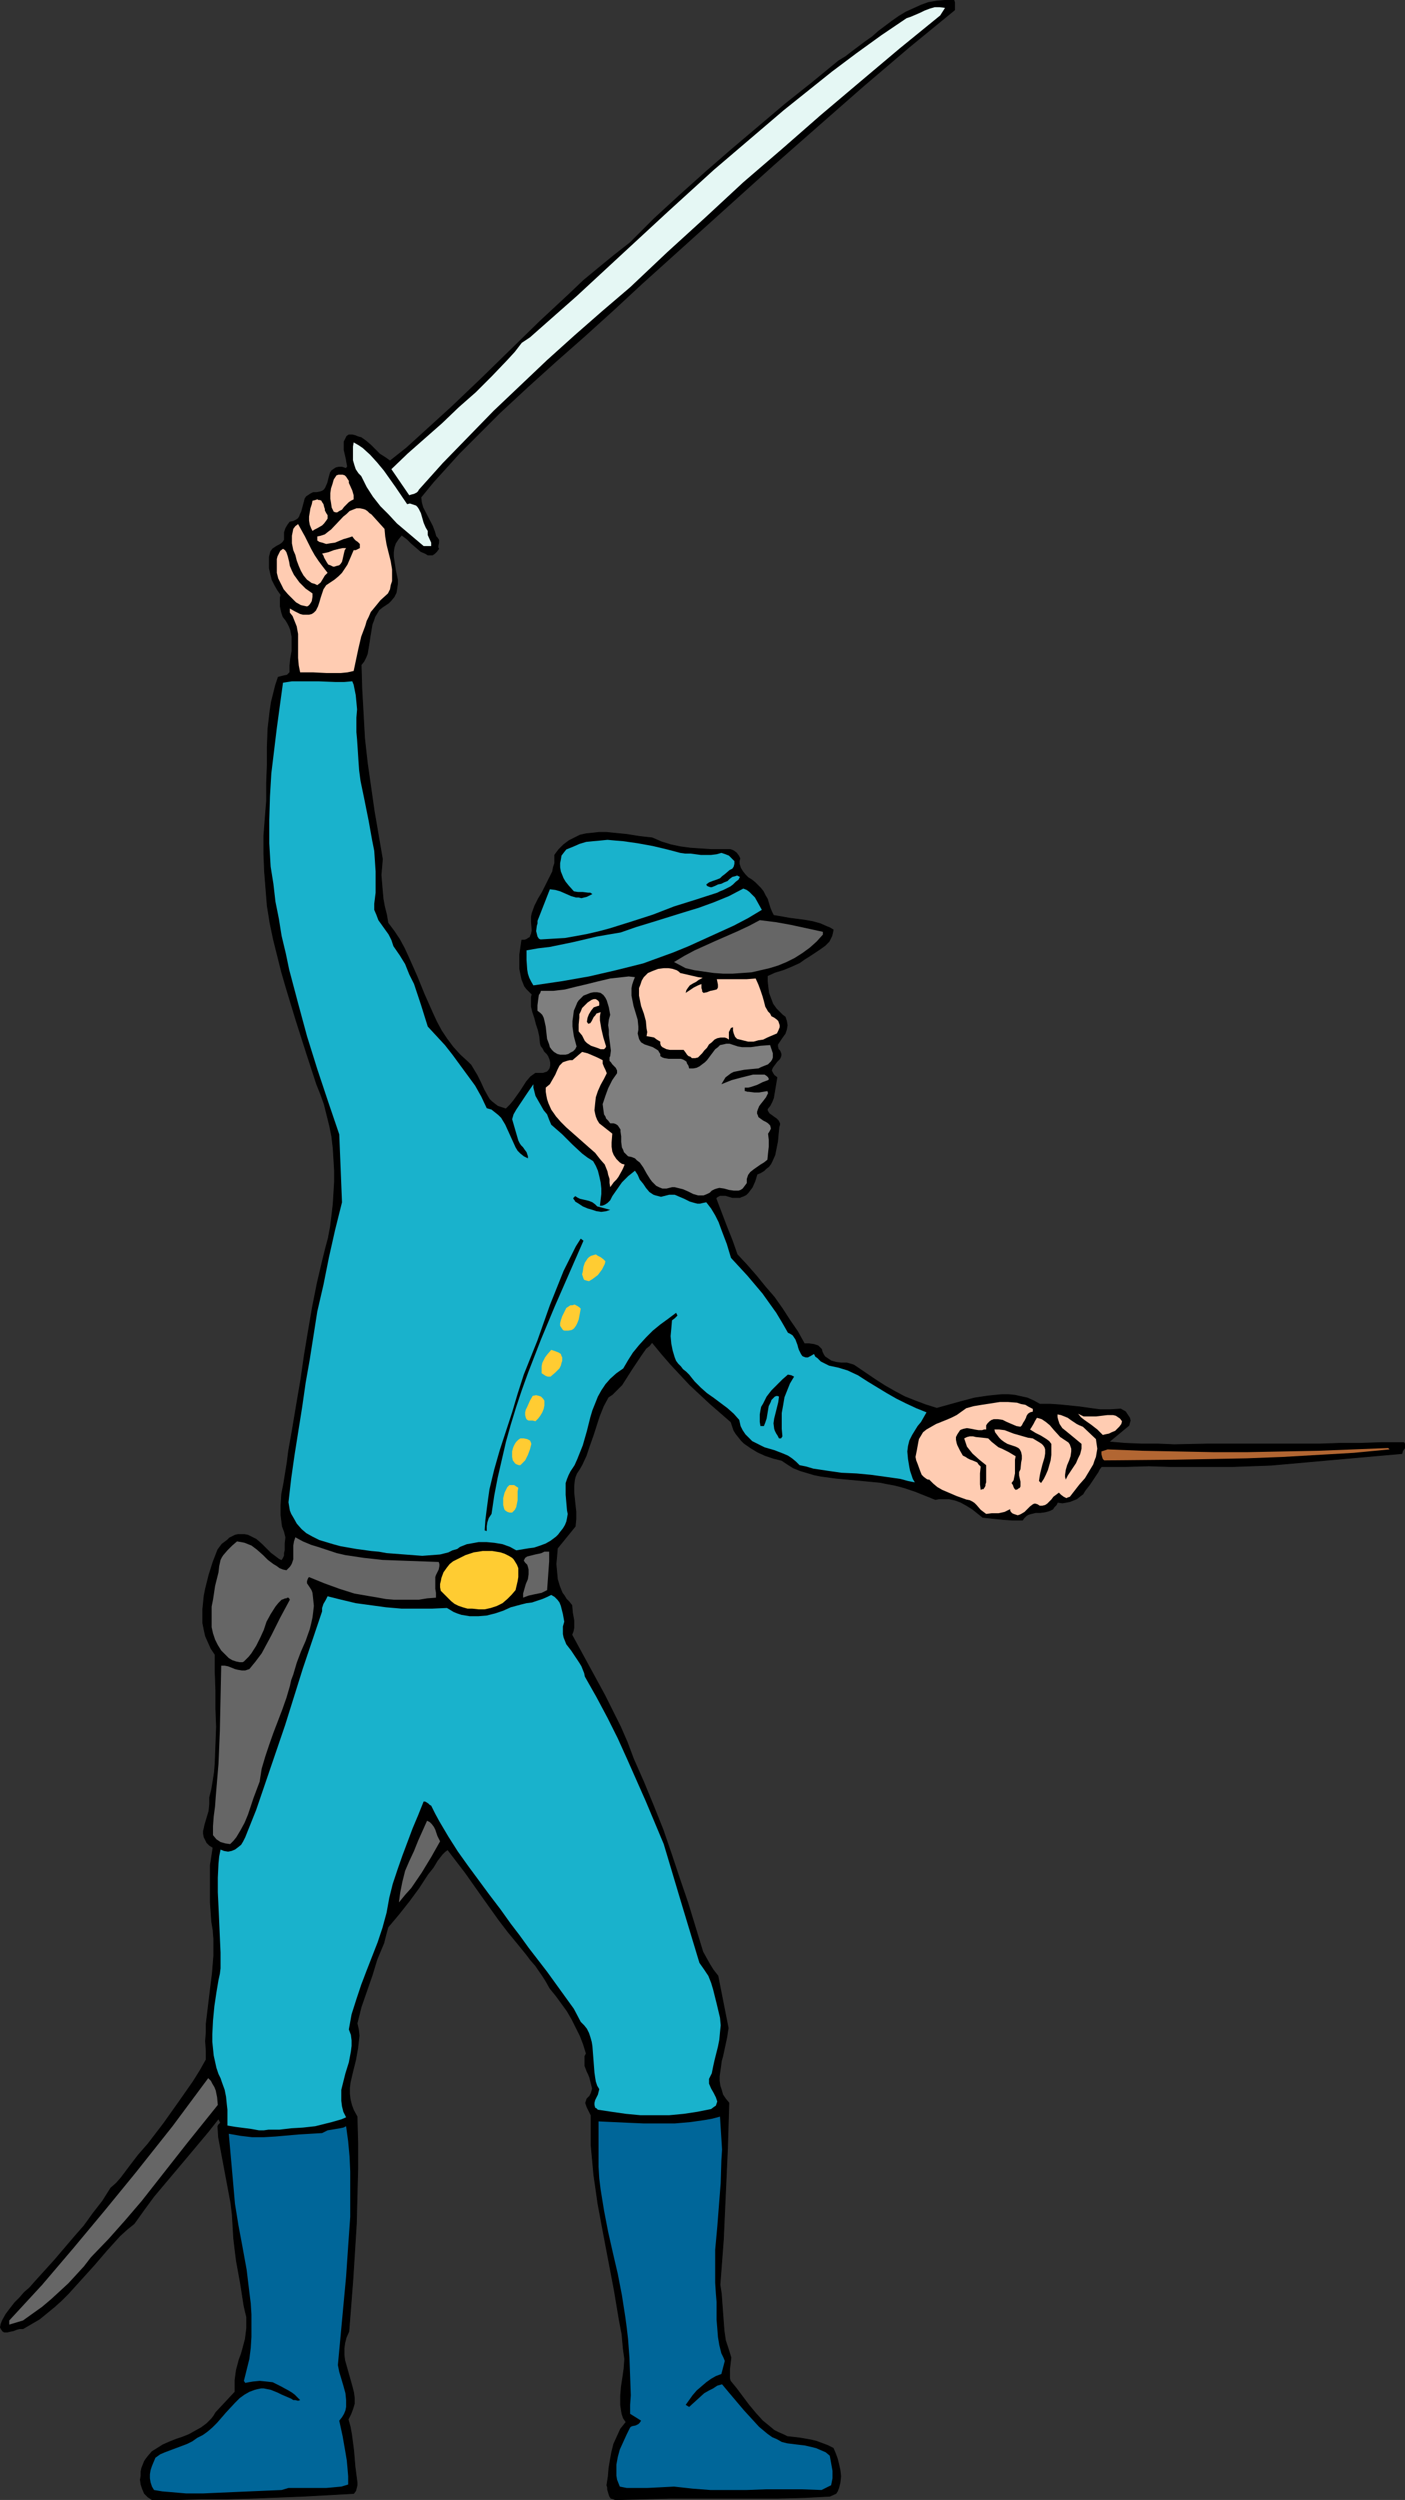
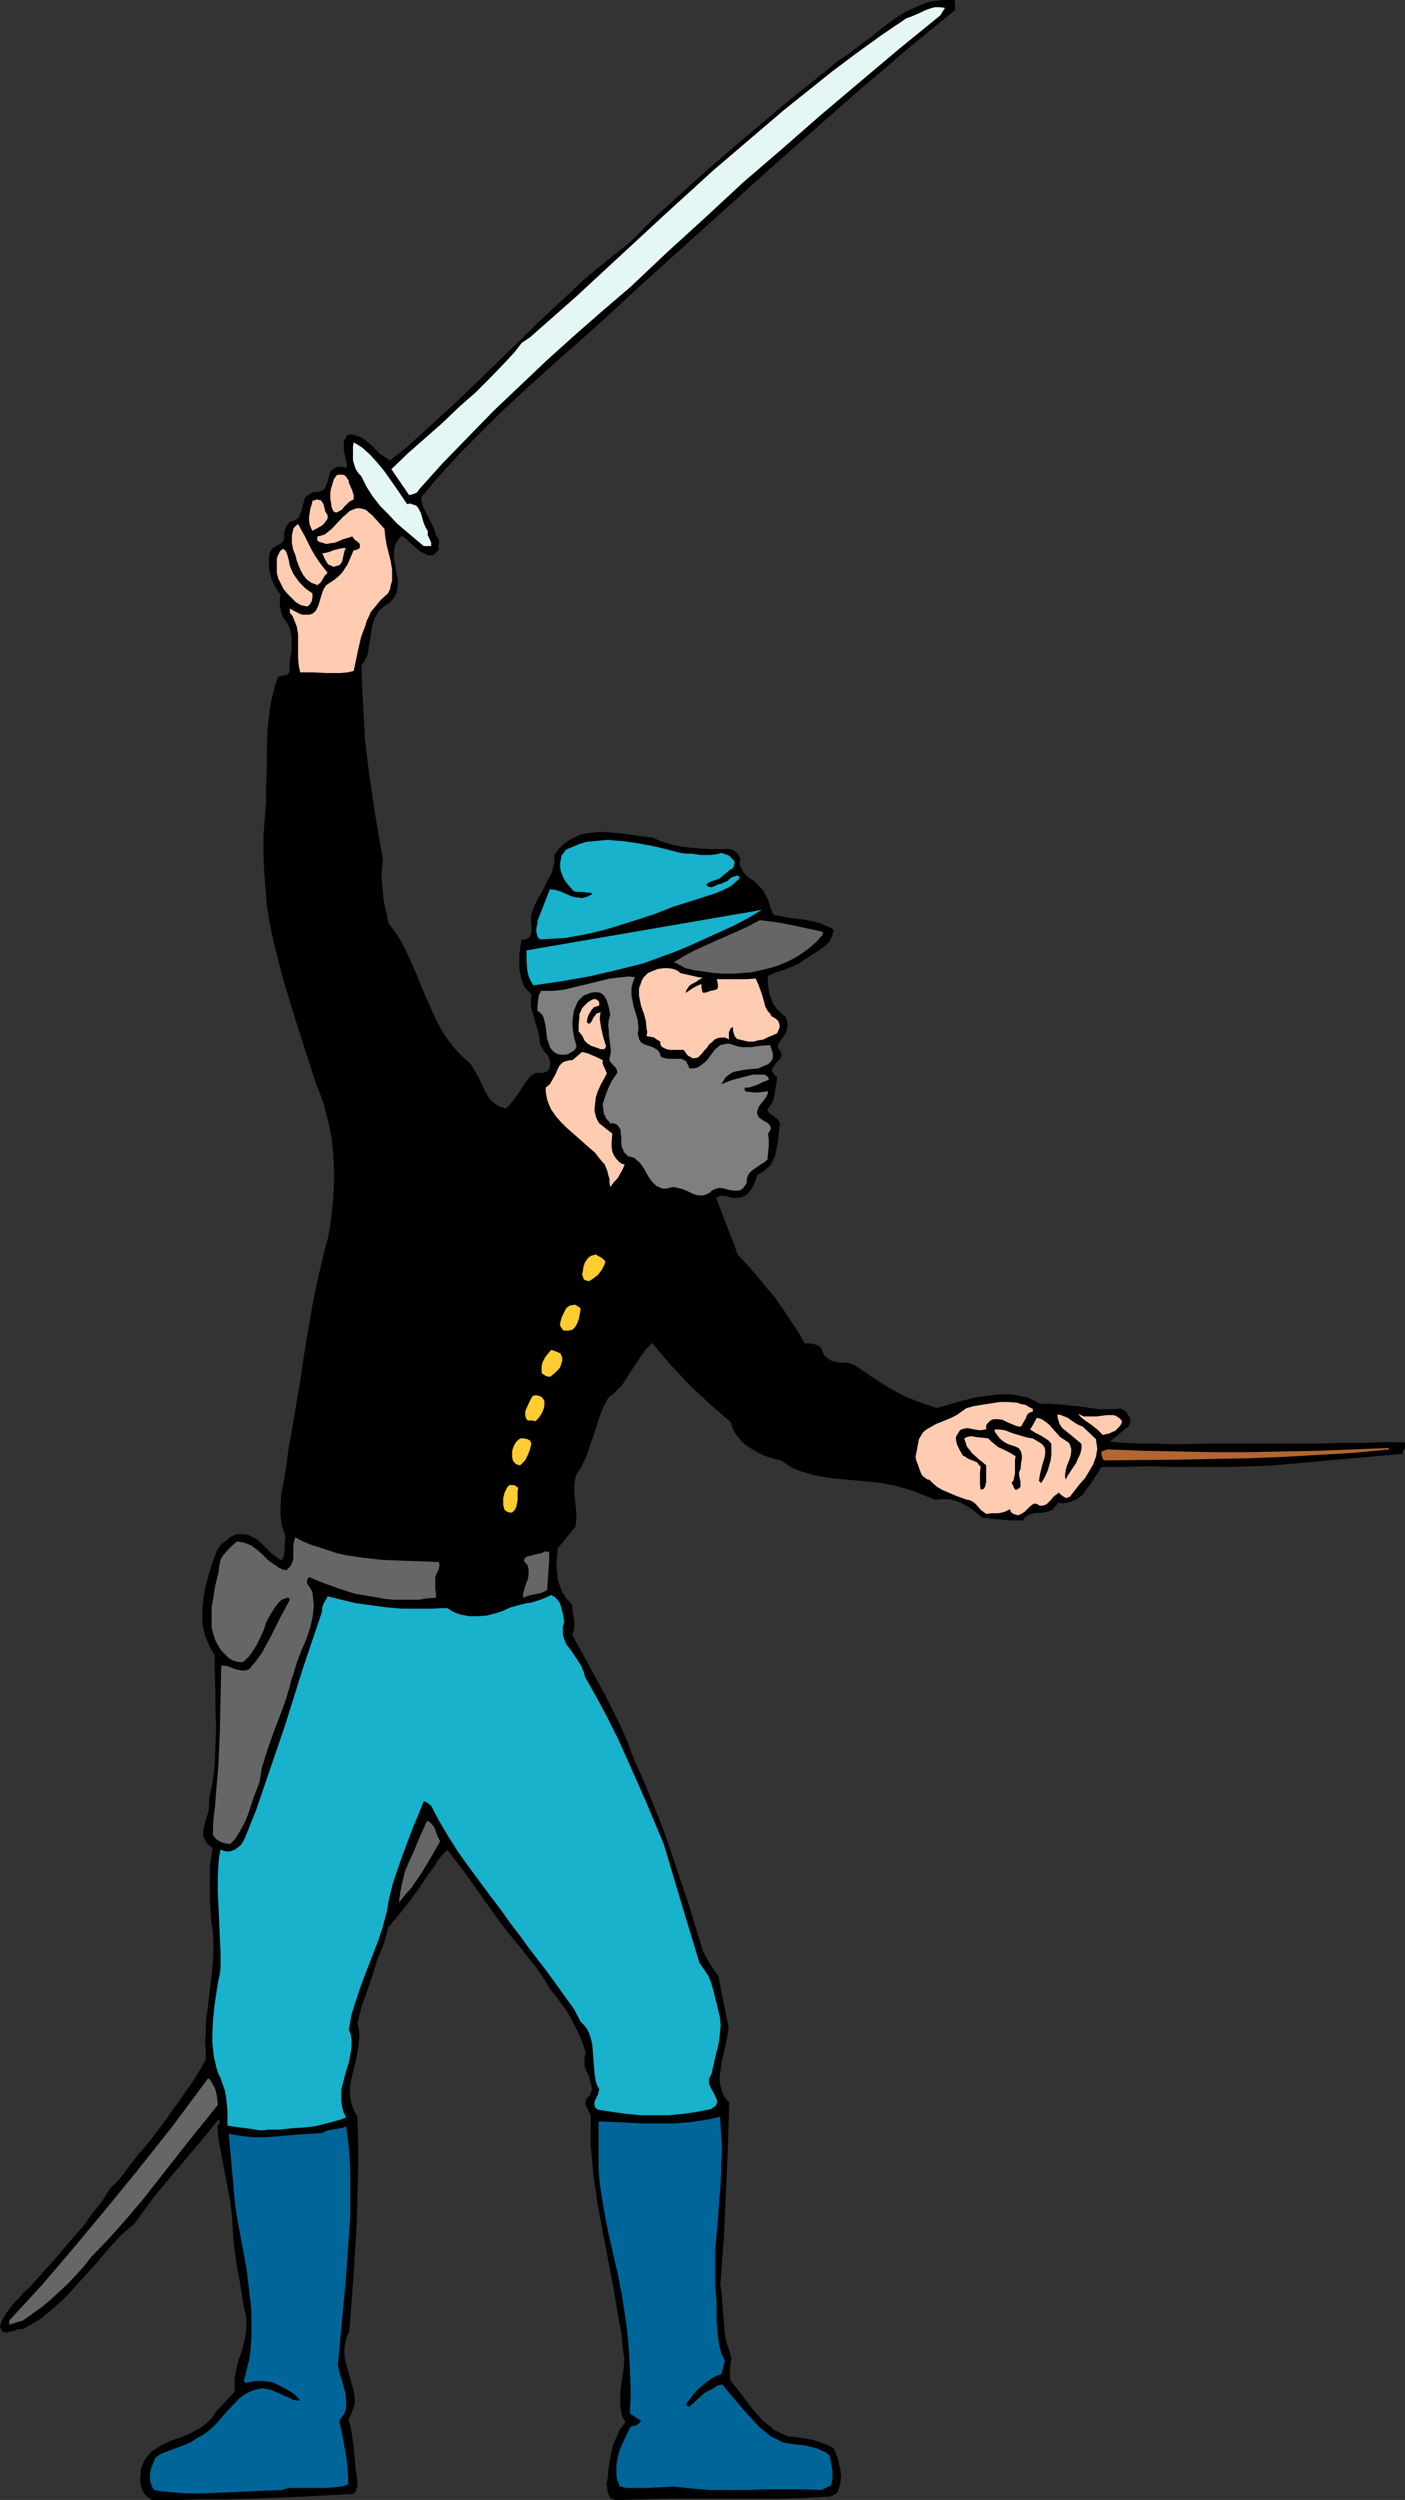
<svg xmlns="http://www.w3.org/2000/svg" xmlns:ns1="http://sodipodi.sourceforge.net/DTD/sodipodi-0.dtd" xmlns:ns2="http://www.inkscape.org/namespaces/inkscape" version="1.0" width="87.558mm" height="155.711mm" id="svg38" ns1:docname="Soldier - Blue 02.wmf">
  <rect width="100%" height="100%" fill="#333333" stroke="none" />
  <ns1:namedview id="namedview38" pagecolor="#ffffff" bordercolor="#000000" borderopacity="0.25" ns2:showpageshadow="2" ns2:pageopacity="0.0" ns2:pagecheckerboard="0" ns2:deskcolor="#d1d1d1" ns2:document-units="mm" />
  <defs id="defs1">
    <pattern id="WMFhbasepattern" patternUnits="userSpaceOnUse" width="6" height="6" x="0" y="0" />
  </defs>
  <path style="fill:#000000;fill-opacity:1;fill-rule:evenodd;stroke:#000000;stroke-width:0.162px;stroke-linecap:round;stroke-linejoin:round;stroke-miterlimit:4;stroke-dasharray:none;stroke-opacity:1" d="m 224.847,0.566 v 1.778 l -5.332,4.363 -5.332,4.363 -10.826,9.211 -10.503,9.211 -10.665,9.372 -31.024,27.955 -6.625,6.14 -6.787,6.14 -6.787,5.979 -6.625,5.979 -6.625,6.14 -6.302,6.302 -3.232,3.232 -3.07,3.393 -3.07,3.393 -2.909,3.555 0.162,1.293 0.323,1.131 2.262,4.363 0.485,1.293 0.323,1.131 0.323,0.323 0.323,0.485 v 0.323 0.323 l -0.162,0.808 v 0.323 l 0.162,0.323 -0.485,0.646 -0.485,0.485 -0.485,0.323 h -0.646 -0.485 l -0.485,-0.323 -1.131,-0.485 -1.131,-0.97 -1.131,-0.97 -0.97,-0.97 -1.293,-0.97 -0.808,0.97 -0.646,0.97 -0.323,0.97 -0.162,1.131 v 0.97 l 0.162,1.131 0.323,2.101 0.485,2.262 v 0.97 l -0.162,1.131 -0.162,0.97 -0.485,0.97 -0.808,0.97 -0.485,0.485 -0.485,0.323 -0.97,0.646 -0.808,0.646 -0.485,0.808 -0.485,0.808 -0.323,0.97 -0.323,0.808 -0.323,1.939 -0.162,0.97 -0.162,1.131 -0.323,1.939 -0.162,0.97 -0.323,0.808 -0.485,0.97 -0.646,0.808 0.162,5.656 0.323,5.817 0.323,5.817 0.646,5.817 0.808,5.656 0.808,5.656 0.97,5.656 0.97,5.656 -0.162,1.939 -0.162,1.778 0.323,3.878 0.162,1.778 0.323,1.778 0.485,1.939 0.323,1.939 1.454,1.939 1.293,1.939 1.131,2.101 0.97,2.101 1.939,4.363 1.777,4.363 1.939,4.363 0.97,2.101 1.131,2.101 1.293,1.939 1.454,1.939 1.616,1.778 1.939,1.778 0.646,0.646 0.485,0.808 0.97,1.616 0.808,1.616 0.808,1.778 0.808,1.454 0.485,0.808 0.485,0.485 0.808,0.646 0.646,0.485 0.97,0.323 0.97,0.323 0.97,-0.97 0.808,-0.97 1.616,-2.262 1.454,-2.262 0.97,-1.131 1.131,-0.808 h 1.777 l 0.485,-0.162 0.485,-0.162 0.323,-0.323 0.323,-0.485 0.162,-0.646 v -0.808 l -0.162,-0.646 -0.323,-0.808 -0.323,-0.485 -0.646,-0.646 -0.323,-0.646 -0.485,-0.646 -0.162,-0.646 -0.162,-1.616 -0.323,-1.454 -0.485,-1.454 -0.323,-1.293 -0.485,-1.454 -0.323,-1.293 v -1.454 -0.808 l 0.162,-0.646 -0.646,-0.646 -0.646,-0.646 -0.485,-0.646 -0.323,-0.808 -0.323,-0.808 -0.162,-0.808 -0.323,-1.616 v -1.616 -1.778 l 0.485,-3.393 h 0.646 l 0.485,-0.162 0.485,-0.323 0.323,-0.162 0.162,-0.485 0.162,-0.323 0.162,-0.808 -0.162,-2.101 v -1.131 l 0.162,-0.808 0.646,-1.778 0.808,-1.616 0.97,-1.616 0.808,-1.616 0.808,-1.616 0.808,-1.616 0.162,-0.97 0.323,-0.97 v -0.97 -0.97 l 0.97,-1.293 1.131,-1.131 1.293,-0.97 1.293,-0.646 1.293,-0.646 1.454,-0.323 1.616,-0.162 1.454,-0.162 h 1.616 l 1.616,0.162 3.232,0.323 3.07,0.485 2.909,0.323 2.262,0.97 2.101,0.646 2.262,0.485 2.424,0.323 2.424,0.162 2.424,0.162 h 4.524 l 0.485,0.162 0.323,0.162 0.646,0.485 0.485,0.646 0.162,0.323 0.162,0.323 -0.162,0.646 v 0.646 l 0.162,0.485 0.162,0.485 0.485,0.808 0.646,0.808 0.646,0.646 0.808,0.485 0.808,0.646 0.485,0.485 0.808,0.808 0.646,0.808 0.485,0.97 0.485,0.808 0.646,2.101 0.323,0.808 0.485,0.97 1.939,0.323 1.777,0.323 3.716,0.485 1.777,0.323 1.777,0.485 1.454,0.646 0.808,0.323 0.808,0.485 -0.162,0.808 -0.162,0.646 -0.323,0.646 -0.323,0.646 -0.97,0.97 -1.131,0.808 -2.424,1.616 -1.293,0.808 -1.131,0.808 -1.777,0.808 -1.939,0.808 -2.101,0.646 -1.777,0.808 v 1.293 l 0.162,1.454 0.162,1.293 0.485,1.293 0.485,1.293 0.808,1.131 0.97,0.97 0.485,0.485 0.646,0.485 0.162,0.485 0.162,0.485 0.162,0.97 -0.162,0.97 -0.323,0.97 -0.808,1.131 -0.646,0.97 -0.323,0.485 v 0.485 l 0.162,0.646 0.323,0.323 0.162,0.323 0.162,0.485 v 0.323 l -0.162,0.485 -0.162,0.323 -0.646,0.646 -0.485,0.646 -0.485,0.646 -0.162,0.323 -0.162,0.485 0.162,0.323 0.162,0.323 0.323,0.485 0.646,0.485 -0.162,0.97 -0.162,0.97 -0.323,1.939 -0.162,0.97 -0.323,0.808 -0.485,0.97 -0.646,0.808 v 0.323 l 0.162,0.323 0.323,0.485 0.485,0.323 0.646,0.485 0.485,0.323 0.485,0.485 0.323,0.646 v 0.323 l -0.162,0.485 -0.162,1.616 -0.162,1.778 -0.323,1.616 -0.323,1.616 -0.646,1.454 -0.323,0.646 -0.485,0.646 -0.646,0.485 -0.485,0.485 -0.808,0.485 -0.808,0.323 -0.485,1.616 -0.646,1.454 -0.485,0.646 -0.485,0.646 -0.485,0.485 -0.646,0.323 -0.485,0.162 -0.323,0.162 h -0.97 -0.808 l -1.616,-0.485 h -0.808 -0.485 l -0.323,0.162 -0.323,0.162 -0.323,0.323 1.293,3.393 1.293,3.393 1.293,3.232 1.131,3.232 2.262,2.424 2.262,2.585 2.101,2.585 2.101,2.424 1.939,2.747 1.777,2.747 1.777,2.585 1.616,2.909 h 0.646 0.485 l 1.131,0.162 0.97,0.323 0.808,0.808 0.162,0.646 0.323,0.646 0.323,0.485 0.485,0.323 0.485,0.323 0.485,0.323 1.131,0.323 1.293,0.162 h 1.293 l 1.131,0.323 0.485,0.162 0.485,0.323 4.524,3.07 2.262,1.454 2.262,1.293 2.424,1.293 2.424,0.97 2.585,0.97 2.585,0.808 2.909,-0.808 2.909,-0.808 3.07,-0.808 3.232,-0.485 1.616,-0.162 1.616,-0.162 h 1.454 l 1.616,0.162 1.454,0.323 1.454,0.323 1.454,0.646 1.454,0.808 h 2.424 l 2.424,0.162 4.686,0.485 2.262,0.323 2.424,0.323 h 2.424 l 2.424,-0.162 1.131,0.646 0.323,0.485 0.323,0.485 0.323,0.485 0.162,0.646 -0.162,0.485 -0.162,0.646 -4.686,3.878 3.716,0.323 3.878,0.162 h 3.878 l 3.878,0.162 7.918,-0.162 h 3.716 3.716 5.009 4.848 9.21 l 4.686,-0.162 h 4.686 l 5.009,-0.162 h 2.585 2.747 l 0.162,0.323 v 0.323 0.646 l -0.485,0.646 -0.162,0.646 -30.863,2.747 -4.524,0.162 -4.524,0.162 h -4.686 -4.848 -5.009 l -5.171,-0.162 -5.494,0.162 h -5.655 l -0.485,0.646 -0.323,0.646 -0.97,1.454 -0.97,1.454 -1.131,1.454 -0.485,0.808 -0.646,0.485 -0.808,0.646 -0.808,0.323 -0.808,0.323 -0.808,0.162 -0.97,0.162 -1.131,-0.162 -0.323,0.646 -0.485,0.485 -0.323,0.485 -0.646,0.323 -0.485,0.162 -0.646,0.162 -1.131,0.162 h -1.131 l -1.293,0.323 -0.485,0.162 -0.485,0.323 -0.485,0.485 -0.323,0.485 h -2.424 l -2.262,-0.162 -4.686,-0.485 -2.424,-1.939 -1.293,-0.808 -1.454,-0.808 -1.293,-0.485 -1.454,-0.323 h -1.616 -0.808 l -0.808,0.162 -2.424,-0.97 -2.424,-0.97 -2.424,-0.808 -1.131,-0.323 -1.293,-0.323 -1.777,-0.323 -1.616,-0.323 -3.393,-0.323 -3.393,-0.323 -3.555,-0.323 -3.555,-0.485 -1.616,-0.323 -1.616,-0.485 -1.616,-0.485 -1.616,-0.646 -1.293,-0.808 -1.454,-0.97 -1.939,-0.485 -1.939,-0.646 -1.777,-0.808 -1.616,-0.97 -1.616,-1.131 -0.646,-0.646 -0.646,-0.808 -0.646,-0.808 -0.485,-0.808 -0.323,-0.97 -0.323,-0.97 -5.009,-4.363 -4.686,-4.363 -2.262,-2.424 -2.262,-2.424 -2.101,-2.424 -2.262,-2.747 -0.646,0.808 -0.808,0.646 -1.131,1.616 -2.262,3.393 -1.131,1.778 -1.131,1.778 -1.454,1.454 -0.808,0.808 -0.97,0.646 -1.131,2.101 -0.97,2.424 -1.454,4.525 -0.808,2.262 -0.808,2.424 -0.97,2.101 -0.646,1.131 -0.646,0.97 -0.323,0.808 -0.162,0.646 -0.162,1.454 v 1.616 l 0.323,3.07 0.162,1.454 v 1.616 l -0.162,1.778 -4.201,5.171 -0.162,1.939 -0.162,1.778 0.162,1.778 0.162,1.778 0.485,1.616 0.646,1.616 0.485,0.646 0.485,0.808 0.646,0.646 0.646,0.808 0.162,1.778 0.323,1.778 v 0.808 0.97 l -0.162,0.808 -0.323,0.808 3.878,7.11 3.878,7.11 3.716,7.433 1.616,3.717 1.454,3.878 2.424,5.494 2.262,5.494 2.262,5.656 1.939,5.656 1.939,5.817 1.939,5.656 3.555,11.635 0.808,1.454 0.808,1.454 0.808,1.293 1.131,1.454 2.424,12.281 -0.162,0.97 -0.162,1.131 -0.485,2.262 -0.485,2.262 -0.323,1.131 -0.162,1.293 -0.162,1.131 -0.162,1.131 v 1.131 l 0.162,1.131 0.323,0.97 0.323,1.131 0.646,0.97 0.808,0.97 -0.323,10.665 -0.485,10.665 -0.485,10.827 -0.808,10.665 0.323,2.101 0.162,2.262 0.323,4.363 0.162,2.101 0.323,2.262 0.646,1.939 0.646,2.101 -0.323,2.747 v 1.454 0.646 l 0.162,0.646 1.454,1.778 2.909,3.878 1.616,1.939 1.616,1.778 1.777,1.454 0.97,0.808 0.97,0.485 1.131,0.485 0.97,0.485 2.909,0.323 2.747,0.485 1.293,0.323 1.293,0.485 1.293,0.485 1.293,0.646 0.485,1.131 0.485,1.293 0.323,1.293 0.323,1.454 0.162,1.454 -0.162,1.454 -0.323,1.293 -0.323,0.808 -0.323,0.485 -1.454,0.646 -6.14,0.323 -6.14,0.162 h -6.302 -19.067 l -6.302,0.162 -6.14,0.162 h -0.485 l -0.323,-0.162 -0.646,-0.162 -0.323,-0.485 -0.162,-0.485 -0.323,-1.131 v -0.485 l -0.162,-0.485 0.323,-2.101 0.162,-1.939 0.323,-1.939 0.323,-1.778 0.485,-1.939 0.808,-1.778 0.808,-1.778 0.646,-0.808 0.646,-0.808 -0.646,-0.97 -0.323,-0.97 -0.162,-0.97 -0.162,-1.131 v -2.101 l 0.162,-2.101 0.323,-2.101 0.323,-2.262 0.162,-2.262 -0.162,-1.131 -0.162,-1.131 -0.323,-3.555 -0.646,-3.393 -1.131,-6.787 -2.585,-13.574 -1.293,-6.948 -0.485,-3.393 -0.485,-3.393 -0.323,-3.555 -0.323,-3.393 v -3.555 -3.555 l -0.485,-0.97 -0.485,-0.97 -0.162,-0.485 -0.162,-0.485 0.162,-0.485 0.162,-0.485 0.646,-0.646 0.323,-0.646 0.162,-0.485 0.162,-0.646 -0.162,-0.646 -0.162,-0.646 -0.323,-1.293 -0.323,-0.808 -0.323,-0.646 -0.485,-1.293 v -0.808 -0.646 -0.808 l 0.323,-0.646 -0.646,-2.101 -0.808,-2.101 -0.97,-1.939 -0.97,-1.939 -1.131,-1.939 -1.293,-1.778 -1.293,-1.778 -1.454,-1.778 -0.808,-1.454 -0.808,-1.293 -1.777,-2.585 -1.131,-1.293 -0.97,-1.293 -2.101,-2.585 -2.262,-2.747 -2.101,-2.747 -4.04,-5.656 -3.878,-5.494 -4.201,-5.494 -0.646,0.485 -0.646,0.646 -1.131,1.454 -0.97,1.616 -0.646,0.808 -0.646,0.808 -2.101,3.232 -2.262,3.07 -2.424,3.07 -2.585,3.07 -0.485,1.778 -0.485,1.939 -0.808,1.939 -0.808,1.939 -1.131,3.717 -1.293,3.717 -1.293,3.717 -0.485,1.939 -0.485,1.939 0.323,1.454 0.162,1.454 -0.162,1.454 -0.162,1.454 -0.485,2.747 -0.646,2.585 -0.646,2.747 -0.162,1.293 v 1.454 l 0.162,1.293 0.323,1.293 0.485,1.293 0.808,1.454 0.162,6.14 v 6.302 l -0.162,6.302 -0.162,6.464 -0.808,12.927 -0.485,6.302 -0.485,6.14 -0.646,1.454 -0.323,1.293 -0.162,1.293 v 1.454 l 0.162,1.293 0.323,1.131 1.454,5.171 0.323,1.293 0.162,1.293 v 1.293 l -0.323,1.131 -0.485,1.293 -0.646,1.293 0.485,1.778 0.323,1.778 0.485,3.717 0.323,3.878 0.485,3.717 v 0.646 l -0.162,0.646 -0.162,0.646 -0.485,0.646 -5.817,0.323 -5.979,0.323 -12.119,0.485 -5.979,0.162 h -5.979 l -5.817,0.162 h -5.817 l -0.485,-0.323 -0.485,-0.323 -0.485,-0.485 -0.323,-0.323 -0.485,-1.131 -0.323,-0.97 -0.162,-1.131 0.162,-0.97 v -0.97 l 0.162,-0.808 0.323,-0.808 0.323,-0.808 0.323,-0.485 0.485,-0.646 0.97,-1.131 1.293,-0.808 1.293,-0.808 1.454,-0.646 1.616,-0.646 1.454,-0.485 1.616,-0.646 1.454,-0.808 1.454,-0.808 1.293,-0.97 1.131,-1.131 0.485,-0.646 0.485,-0.808 4.524,-4.848 v -1.454 -1.293 l 0.162,-1.293 0.162,-1.131 0.646,-2.424 0.485,-1.293 0.323,-1.131 0.646,-2.424 0.162,-1.293 0.162,-1.293 v -1.293 -1.293 l -0.323,-1.293 -0.323,-1.454 -0.808,-5.171 -0.97,-5.333 -0.323,-2.585 -0.323,-2.747 -0.162,-2.747 -0.162,-2.747 -0.323,-2.747 -0.485,-2.585 -0.97,-5.171 -0.97,-5.171 -0.485,-2.585 -0.162,-2.585 0.162,-0.323 0.323,-0.323 0.162,-0.323 v 0 l -0.162,-0.162 -0.323,-0.646 -2.424,3.07 -5.009,5.979 -2.585,3.07 -5.171,6.14 -2.262,3.07 -2.424,3.393 -1.616,1.293 -1.777,1.616 -3.07,3.393 -2.909,3.393 -3.07,3.393 -3.07,3.393 -1.616,1.616 -1.616,1.454 -1.777,1.454 -1.777,1.454 -1.939,1.131 -1.939,1.131 H 4.605 l -0.646,0.162 -0.808,0.323 -0.808,0.162 -0.646,0.162 H 1.05 l -0.323,-0.162 -0.162,-0.162 -0.323,-0.485 -0.162,-0.323 0.162,-0.808 0.323,-0.808 0.808,-1.454 0.97,-1.293 1.131,-1.454 1.131,-1.131 1.131,-1.293 1.293,-1.131 1.131,-1.293 4.686,-5.171 4.686,-5.494 2.262,-2.585 2.101,-2.909 2.262,-2.909 1.939,-3.07 1.293,-1.131 1.131,-1.293 1.939,-2.585 2.101,-2.747 1.131,-1.293 1.131,-1.293 3.716,-4.848 3.555,-5.009 3.393,-4.848 1.616,-2.585 1.454,-2.585 v -2.101 l -0.162,-2.262 0.162,-2.101 v -1.939 l 0.485,-4.04 0.485,-4.04 0.485,-3.878 0.323,-4.04 v -1.939 -2.101 l -0.162,-2.101 -0.323,-1.939 -0.323,-4.525 v -4.363 -2.101 -2.262 l 0.323,-2.101 0.323,-2.101 -0.808,-0.485 -0.646,-0.646 -0.323,-0.646 -0.323,-0.646 -0.162,-0.808 v -0.646 l 0.162,-0.646 0.162,-0.808 0.97,-3.232 0.162,-1.616 v -0.808 -0.808 l 0.485,-1.939 0.323,-1.939 0.323,-2.101 0.162,-2.101 0.162,-4.201 0.162,-4.363 -0.162,-4.201 v -4.363 l -0.162,-4.363 v -4.04 l -0.97,-1.454 -0.646,-1.454 -0.646,-1.454 -0.323,-1.454 -0.323,-1.616 v -1.616 -1.616 l 0.162,-1.616 0.162,-1.616 0.323,-1.616 0.808,-3.232 0.97,-3.07 1.131,-2.909 0.97,-1.293 0.646,-0.485 0.646,-0.485 0.485,-0.485 0.646,-0.323 0.646,-0.323 0.646,-0.162 h 0.808 0.808 l 0.808,0.162 0.646,0.323 0.646,0.323 0.646,0.323 1.293,1.131 2.101,2.101 1.293,0.97 0.646,0.485 0.646,0.323 0.323,-0.485 0.323,-0.646 v -0.646 l 0.162,-0.646 v -1.616 l 0.162,-1.454 -0.323,-1.293 -0.485,-1.293 -0.162,-1.293 -0.162,-1.293 v -2.424 l 0.162,-2.585 0.485,-2.424 0.808,-5.009 0.323,-2.585 0.97,-5.494 0.97,-5.817 0.97,-5.656 0.808,-5.656 0.97,-5.817 0.97,-5.656 1.131,-5.656 1.293,-5.494 0.646,-2.585 0.646,-2.424 0.485,-2.585 0.323,-2.585 0.323,-2.747 0.162,-2.585 0.162,-2.747 v -2.585 l -0.162,-2.747 -0.162,-2.585 -0.323,-2.747 -0.485,-2.424 -0.646,-2.585 -0.646,-2.585 -0.808,-2.262 -0.97,-2.424 -2.424,-7.433 -2.424,-7.595 -2.262,-7.433 -1.131,-3.878 -0.97,-3.878 -0.97,-3.878 -0.808,-3.878 -0.646,-4.04 -0.323,-4.04 -0.323,-4.04 -0.162,-4.201 v -4.201 l 0.323,-4.201 0.323,-4.04 v -4.201 l 0.162,-4.201 v -4.201 l 0.162,-4.363 0.485,-4.201 0.323,-2.101 0.485,-1.939 0.485,-1.939 0.646,-1.939 0.646,-0.162 0.646,-0.162 0.808,-0.162 0.323,-0.323 0.323,-0.323 v -0.808 -0.808 l 0.162,-1.616 0.323,-1.778 v -1.778 -1.616 l -0.323,-1.616 -0.323,-0.808 -0.323,-0.646 -0.485,-0.808 -0.646,-0.808 -0.323,-0.97 -0.323,-1.454 v -1.454 -0.646 l 0.162,-0.646 -0.808,-1.131 -0.646,-1.131 -0.646,-1.293 -0.323,-1.293 -0.323,-1.454 v -1.293 -1.293 l 0.323,-1.293 0.485,-0.646 0.485,-0.323 0.485,-0.323 0.646,-0.323 0.485,-0.323 0.323,-0.323 0.323,-0.485 v -0.323 -0.485 -0.97 l 0.323,-0.97 0.485,-0.808 0.485,-0.646 0.808,-0.162 0.646,-0.323 0.485,-0.323 0.323,-0.485 0.162,-0.485 0.323,-0.646 0.646,-2.424 0.162,-0.646 0.323,-0.485 0.485,-0.323 0.485,-0.323 0.646,-0.323 h 0.808 l 0.808,-0.162 0.485,-0.162 0.485,-0.323 0.323,-0.485 0.485,-1.131 0.323,-1.293 0.323,-1.131 0.323,-0.485 0.485,-0.323 0.485,-0.323 0.646,-0.162 h 0.808 l 0.97,0.323 0.323,-0.485 -0.162,-0.808 -0.162,-0.97 -0.485,-2.101 v -1.131 -0.808 l 0.485,-0.97 0.162,-0.323 0.485,-0.323 h 0.808 l 0.646,0.162 0.808,0.323 0.646,0.162 1.131,0.808 1.131,0.97 1.131,1.131 0.97,0.97 1.293,0.808 1.131,0.808 3.878,-3.07 3.555,-3.232 7.11,-6.464 6.948,-6.625 13.735,-13.412 6.948,-6.464 3.393,-3.232 3.716,-3.07 3.555,-2.909 3.716,-2.909 5.655,-5.656 5.979,-5.494 6.14,-5.494 6.14,-5.333 6.302,-5.333 6.302,-5.333 6.302,-5.009 6.302,-5.171 1.616,-0.97 1.454,-1.131 3.232,-2.424 1.616,-1.131 1.454,-1.293 3.232,-2.424 1.616,-1.131 1.616,-0.97 1.777,-0.808 1.777,-0.808 1.777,-0.646 1.939,-0.323 1.939,-0.162 h 2.101 z" id="path1" />
  <path style="fill:#e5f7f4;fill-opacity:1;fill-rule:evenodd;stroke:none" d="m 222.584,1.858 -1.131,1.778 -9.534,7.756 -9.21,7.756 -9.372,7.918 -9.049,7.918 -9.21,7.918 -8.887,8.241 -9.049,8.241 -8.726,8.241 -6.625,5.656 -6.463,5.656 -6.463,5.817 -6.302,5.979 -6.302,5.979 -5.979,6.14 -5.979,6.14 -5.656,6.302 -0.162,0.323 -0.323,0.323 -0.646,0.323 -0.646,0.162 -0.485,0.162 -4.201,-6.14 3.878,-3.717 8.079,-7.11 3.878,-3.717 4.04,-3.555 3.878,-3.878 3.555,-3.717 1.777,-1.939 1.616,-2.101 1.939,-1.293 10.988,-9.695 10.826,-10.019 10.665,-9.857 10.826,-9.857 5.494,-4.686 5.494,-4.686 5.494,-4.686 5.655,-4.525 5.655,-4.525 5.817,-4.363 5.817,-4.201 5.979,-4.04 0.97,-0.323 1.131,-0.485 1.131,-0.485 0.97,-0.485 1.293,-0.485 1.131,-0.323 h 1.131 z" id="path2" />
  <path style="fill:#e5f7f4;fill-opacity:1;fill-rule:evenodd;stroke:none" d="m 95.901,118.689 0.646,-0.162 0.485,0.162 0.485,0.162 0.485,0.162 0.323,0.323 0.323,0.485 0.485,0.97 0.646,2.262 0.485,1.131 0.485,0.808 v 0.485 0.485 l 0.808,1.778 v 0.323 0.485 h -1.777 l -4.201,-3.555 -2.101,-1.778 -1.939,-2.101 -1.939,-1.939 -1.777,-2.262 -1.454,-2.262 -0.646,-1.293 -0.646,-1.293 -0.646,-0.646 -0.646,-0.97 -0.323,-0.97 -0.323,-1.131 v -1.131 -1.131 -0.97 l 0.162,-0.97 1.131,0.646 0.97,0.646 1.777,1.616 1.616,1.778 1.616,1.939 2.747,3.878 z" id="path3" />
  <path style="fill:#ffccb2;fill-opacity:1;fill-rule:evenodd;stroke:none" d="m 82.166,113.679 0.808,1.778 0.323,1.131 v 0.97 l -0.646,0.323 -0.485,0.323 -0.646,0.646 -0.485,0.485 -0.485,0.646 -0.646,0.323 -0.485,0.323 h -0.323 l -0.485,-0.162 -0.485,-0.97 -0.162,-1.131 -0.162,-0.97 v -1.293 l 0.162,-1.131 0.323,-0.97 0.323,-1.131 0.646,-0.97 0.485,-0.162 h 0.485 0.485 l 0.485,0.162 0.323,0.323 0.323,0.485 0.323,0.485 z" id="path4" />
  <path style="fill:#ffccb2;fill-opacity:1;fill-rule:evenodd;stroke:none" d="m 77.157,121.274 v 0.808 l -0.323,0.485 -0.485,0.646 -0.485,0.485 -1.131,0.646 -0.646,0.323 -0.485,0.323 -0.323,-0.646 -0.323,-0.808 -0.162,-0.97 v -0.97 l 0.162,-0.97 0.162,-0.97 0.323,-0.97 0.162,-0.808 0.646,-0.162 0.485,-0.162 0.323,0.162 h 0.323 l 0.323,0.162 0.162,0.323 0.323,0.485 0.162,0.646 0.162,0.485 v 0.323 l 0.323,0.646 z" id="path5" />
  <path style="fill:#ffccb2;fill-opacity:1;fill-rule:evenodd;stroke:none" d="m 90.569,124.506 0.162,1.778 0.323,1.939 0.485,1.939 0.485,1.939 0.323,1.939 v 1.778 0.97 l -0.323,0.97 -0.162,0.97 -0.485,0.97 -1.777,1.616 -1.454,1.778 -0.808,0.97 -0.485,1.131 -0.485,0.97 -0.323,1.131 -0.97,2.585 -0.646,2.747 -1.131,5.332 -1.454,0.323 -1.616,0.162 h -1.616 -1.616 l -3.232,-0.162 h -1.616 -1.454 l -0.323,-1.616 -0.162,-1.778 v -3.878 -1.778 l -0.323,-1.778 -0.323,-0.808 -0.323,-0.808 -0.323,-0.808 -0.646,-0.808 v -0.97 l 1.131,0.646 1.293,0.646 0.646,0.162 h 0.646 0.808 l 0.646,-0.162 0.485,-0.323 0.485,-0.485 0.485,-0.97 0.323,-0.97 0.323,-1.131 0.323,-0.97 0.323,-0.97 0.323,-0.485 0.323,-0.485 0.485,-0.323 0.485,-0.323 0.97,-0.646 0.97,-0.808 0.808,-0.808 0.646,-0.97 0.646,-0.97 0.485,-1.131 0.97,-2.262 h 0.485 l 0.323,-0.162 0.323,-0.162 0.323,-0.162 v -0.485 -0.485 l -0.323,-0.323 -0.162,-0.162 -0.485,-0.323 -0.323,-0.323 -0.485,-0.646 -0.97,0.323 -1.131,0.323 -1.939,0.808 -1.131,0.162 -0.97,0.162 -0.97,-0.323 -0.646,-0.162 -0.485,-0.323 v -0.97 l 0.808,-0.162 0.97,-0.323 0.808,-0.646 0.646,-0.485 2.909,-3.07 0.808,-0.646 0.646,-0.646 0.808,-0.323 0.808,-0.323 h 0.808 l 0.808,0.162 0.485,0.162 0.485,0.323 0.485,0.485 0.485,0.323 z" id="path6" />
  <path style="fill:#ffccb2;fill-opacity:1;fill-rule:evenodd;stroke:none" d="m 77.157,134.848 -0.646,0.646 -0.97,1.616 -0.808,0.646 -0.646,-0.323 -0.646,-0.162 -1.131,-0.808 -0.808,-0.97 -0.646,-1.131 -0.485,-1.131 -0.485,-1.293 -0.323,-1.293 -0.485,-1.131 -0.162,-0.808 -0.162,-0.808 v -0.97 -0.808 l 0.162,-0.808 0.162,-0.808 0.485,-0.646 0.646,-0.485 1.616,2.909 1.454,2.909 0.808,1.454 0.97,1.454 0.97,1.293 z" id="path7" />
  <path style="fill:#ffccb2;fill-opacity:1;fill-rule:evenodd;stroke:none" d="m 81.52,129.03 -0.323,0.485 -0.162,0.646 -0.323,1.454 -0.162,0.646 -0.323,0.485 -0.323,0.323 -0.646,0.162 -0.485,0.162 h -0.323 l -0.646,-0.323 -0.485,-0.162 -0.323,-0.485 -0.646,-1.131 -0.162,-0.485 -0.323,-0.485 1.454,-0.323 1.293,-0.485 1.293,-0.323 0.808,-0.162 z" id="path8" />
  <path style="fill:#ffccb2;fill-opacity:1;fill-rule:evenodd;stroke:none" d="m 68.27,133.232 0.485,1.131 0.485,0.97 1.293,1.778 0.646,0.646 0.808,0.808 1.616,1.131 v 0.808 l -0.162,0.97 -0.162,0.323 -0.323,0.485 -0.323,0.323 -0.323,0.162 -1.454,-0.323 -1.131,-0.646 -0.97,-0.97 -0.97,-0.97 -0.97,-1.131 -0.646,-1.293 -0.646,-1.293 -0.323,-1.293 v -1.616 -1.616 l 0.162,-0.646 0.323,-0.646 0.323,-0.646 0.646,-0.485 0.485,0.323 0.323,0.485 0.323,0.97 0.162,0.646 0.162,0.646 z" id="path9" />
-   <path style="fill:#19b2cc;fill-opacity:1;fill-rule:evenodd;stroke:none" d="m 82.974,160.379 0.323,0.808 0.162,0.808 0.323,1.616 0.162,1.616 0.162,1.778 -0.162,1.939 v 1.778 1.616 l 0.162,1.778 0.162,2.424 0.162,2.585 0.162,2.262 0.323,2.424 0.97,4.686 0.97,4.848 0.808,4.525 0.485,2.424 0.162,2.424 0.162,2.424 v 2.424 2.585 l -0.323,2.585 v 0.646 0.808 l 0.485,1.131 0.485,1.293 0.808,1.131 0.808,1.131 0.808,1.131 0.646,1.293 0.485,1.454 1.454,2.101 1.293,2.101 0.97,2.424 1.131,2.262 1.616,4.848 1.616,5.171 4.04,4.363 1.777,2.262 1.777,2.424 1.777,2.424 1.777,2.424 1.454,2.585 1.293,2.747 1.131,0.323 0.808,0.646 0.808,0.646 0.646,0.646 0.485,0.808 0.485,0.808 1.616,3.555 0.808,1.778 0.485,0.808 0.646,0.646 0.808,0.646 0.97,0.485 v -0.485 l -0.162,-0.485 -0.162,-0.485 -0.485,-0.646 -0.323,-0.485 -0.485,-0.485 -0.323,-0.485 -0.323,-0.646 -1.454,-5.009 0.323,-1.131 0.646,-1.131 1.293,-1.939 1.293,-1.939 1.454,-2.101 v 0.808 l 0.162,0.646 0.323,1.293 0.646,1.131 0.646,1.131 0.646,1.131 0.808,0.97 0.485,1.293 0.485,1.131 1.293,1.131 1.293,1.131 2.424,2.424 2.262,2.101 1.293,0.97 1.293,0.808 0.646,1.131 0.485,1.131 0.323,1.293 0.323,1.454 0.162,1.454 v 1.293 l -0.162,1.293 -0.162,1.454 h 0.485 l 0.485,-0.162 0.323,-0.162 0.485,-0.323 0.646,-0.646 0.485,-0.97 1.131,-1.616 1.131,-1.616 1.454,-1.454 1.616,-1.293 0.646,0.97 0.485,1.131 0.808,0.97 0.646,0.97 0.808,0.97 0.97,0.646 0.485,0.162 0.646,0.162 0.646,0.162 0.646,-0.162 0.646,-0.162 0.646,-0.162 h 0.646 0.646 l 1.131,0.485 1.131,0.485 1.293,0.646 1.131,0.323 0.646,0.162 h 0.646 l 0.646,-0.162 0.808,-0.162 1.131,1.454 0.97,1.616 0.808,1.616 0.646,1.778 1.293,3.393 0.485,1.616 0.485,1.616 3.878,4.201 1.777,2.101 1.777,2.101 1.616,2.262 1.616,2.262 1.454,2.424 1.293,2.262 0.646,0.323 0.485,0.323 0.323,0.485 0.323,0.485 0.485,1.293 0.162,0.646 0.162,0.485 0.485,0.97 0.323,0.485 0.323,0.162 0.485,0.162 h 0.485 l 0.646,-0.323 0.808,-0.485 0.323,0.646 0.485,0.323 0.808,0.808 0.97,0.485 0.97,0.485 2.262,0.485 2.101,0.646 2.424,1.131 2.262,1.454 4.524,2.747 2.262,1.293 2.262,1.131 2.424,1.131 2.424,0.97 -0.646,1.131 -0.646,1.131 -0.808,0.97 -1.293,2.101 -0.646,1.293 -0.323,1.293 -0.162,1.293 0.162,1.778 0.323,1.939 0.162,0.808 0.323,0.97 0.323,0.97 0.485,0.808 -1.616,-0.323 -1.777,-0.485 -3.393,-0.485 -3.555,-0.485 -3.393,-0.323 -3.555,-0.162 -3.393,-0.485 -3.232,-0.485 -1.616,-0.485 -1.616,-0.323 -0.808,-0.808 -0.97,-0.808 -0.97,-0.646 -1.131,-0.485 -2.101,-0.808 -2.262,-0.646 -0.97,-0.485 -0.97,-0.485 -0.97,-0.485 -0.808,-0.808 -0.808,-0.808 -0.646,-0.97 -0.485,-0.97 -0.323,-1.454 -1.293,-1.454 -1.454,-1.293 -3.232,-2.424 -1.616,-1.131 -1.454,-1.293 -1.454,-1.454 -1.293,-1.616 -0.646,-0.646 -0.808,-0.646 -0.485,-0.646 -0.646,-0.646 -0.485,-0.646 -0.323,-0.808 -0.485,-1.616 -0.323,-1.616 -0.162,-1.778 0.162,-1.778 0.162,-1.939 0.646,-0.485 0.646,-0.646 -0.323,-0.646 -1.939,1.454 -1.777,1.293 -1.777,1.454 -1.616,1.616 -1.616,1.778 -1.454,1.778 -1.131,1.778 -1.131,1.939 -1.616,1.131 -1.454,1.293 -1.131,1.293 -0.97,1.454 -0.808,1.454 -0.646,1.616 -0.646,1.616 -0.485,1.616 -0.808,3.232 -0.97,3.393 -0.646,1.616 -0.646,1.616 -0.646,1.454 -0.97,1.454 -0.485,0.97 -0.323,0.808 -0.323,0.97 v 0.97 1.778 l 0.323,3.717 0.162,0.808 -0.162,0.97 -0.162,0.808 -0.323,0.808 -0.485,0.808 -0.646,0.808 -0.485,0.646 -0.485,0.485 -1.293,0.97 -1.131,0.646 -1.293,0.485 -1.454,0.485 -1.293,0.162 -2.909,0.485 -1.454,-0.808 -1.777,-0.646 -1.939,-0.323 -1.777,-0.162 h -1.939 l -1.777,0.323 -0.97,0.162 -0.808,0.323 -0.808,0.323 -0.646,0.485 -1.131,0.323 -0.97,0.485 -1.939,0.485 -2.101,0.162 -2.101,0.162 -4.201,-0.323 -4.201,-0.323 -1.777,-0.323 -1.777,-0.162 -3.555,-0.485 -3.716,-0.646 -1.777,-0.485 -1.616,-0.485 -1.616,-0.485 -1.616,-0.808 -1.454,-0.808 -1.131,-0.97 -1.131,-1.293 -0.808,-1.454 -0.485,-0.808 -0.323,-0.808 -0.162,-0.97 -0.162,-0.97 0.646,-5.656 0.808,-5.656 1.777,-11.15 0.808,-5.656 0.97,-5.494 1.777,-11.311 1.454,-6.302 1.293,-6.464 1.454,-6.464 1.616,-6.464 -0.646,-15.998 -2.585,-7.595 -2.585,-7.756 -2.424,-7.756 -2.101,-7.756 -2.101,-7.918 -0.808,-3.878 -0.97,-4.04 -0.646,-4.04 -0.808,-4.04 -0.485,-4.201 -0.646,-4.04 -0.162,-2.747 -0.162,-2.747 v -5.494 l 0.162,-5.494 0.323,-5.494 0.646,-5.333 0.646,-5.332 1.454,-10.665 2.101,-0.323 h 2.101 4.201 l 4.04,0.162 h 1.939 z" id="path10" />
  <path style="fill:#19b2cc;fill-opacity:1;fill-rule:evenodd;stroke:none" d="m 160.212,200.777 1.131,0.162 h 1.293 l 2.424,0.323 h 1.131 1.293 l 1.293,-0.162 1.131,-0.323 0.97,0.323 0.808,0.323 0.646,0.646 0.323,0.323 0.323,0.323 v 0.646 l -0.162,0.646 -0.323,0.485 -0.646,0.323 -1.131,0.97 -0.646,0.485 -0.485,0.485 -0.808,0.323 -0.97,0.323 -0.808,0.323 -0.646,0.485 0.162,0.323 0.323,0.162 0.485,0.162 h 0.323 l 0.808,-0.323 0.323,-0.162 0.323,-0.162 0.808,-0.162 0.646,-0.323 0.808,-0.323 0.485,-0.485 0.646,-0.485 0.646,-0.162 0.485,-0.162 0.323,0.162 0.323,0.162 -0.323,0.646 -0.646,0.485 -0.646,0.646 -0.646,0.485 -1.616,0.808 -0.808,0.323 -0.646,0.323 -5.009,1.616 -5.171,1.616 -5.009,1.939 -5.009,1.616 -5.171,1.616 -2.424,0.646 -2.747,0.646 -2.585,0.485 -2.747,0.485 -2.747,0.162 -2.747,0.162 h -0.323 l -0.323,-0.162 -0.323,-0.485 -0.162,-0.646 -0.162,-0.646 0.162,-1.293 0.162,-0.485 v -0.646 l 2.909,-7.433 1.293,0.162 1.131,0.323 2.585,1.131 1.131,0.323 h 0.646 l 0.646,0.162 0.646,-0.162 0.646,-0.162 0.646,-0.323 0.646,-0.323 -0.485,-0.323 h -0.485 l -1.293,-0.162 h -1.131 l -0.97,-0.162 -1.293,-1.454 -0.646,-0.808 -0.485,-0.808 -0.323,-0.808 -0.323,-0.808 -0.162,-0.97 v -0.97 l 0.162,-0.808 0.162,-0.97 0.485,-0.646 0.646,-0.808 1.616,-0.646 1.454,-0.646 1.616,-0.485 1.616,-0.162 1.777,-0.162 1.616,-0.162 1.777,0.162 1.939,0.162 3.393,0.485 3.555,0.646 3.393,0.808 z" id="path11" />
-   <path style="fill:#19b2cc;fill-opacity:1;fill-rule:evenodd;stroke:none" d="m 179.441,214.189 -3.232,1.939 -3.393,1.778 -3.555,1.616 -3.555,1.616 -3.555,1.616 -3.555,1.454 -3.555,1.293 -3.555,1.293 -3.232,0.808 -3.232,0.808 -6.302,1.454 -6.463,1.131 -6.625,0.97 -0.485,-0.808 -0.485,-0.97 -0.323,-0.97 -0.162,-0.97 -0.162,-2.262 v -2.262 l 2.747,-0.485 2.747,-0.323 5.494,-1.131 5.494,-1.293 2.747,-0.485 2.909,-0.485 3.716,-1.293 3.716,-1.131 7.271,-2.262 3.716,-1.131 3.555,-1.293 3.555,-1.454 3.393,-1.778 0.808,0.323 0.646,0.485 0.646,0.646 0.646,0.646 0.808,1.454 z" id="path12" />
+   <path style="fill:#19b2cc;fill-opacity:1;fill-rule:evenodd;stroke:none" d="m 179.441,214.189 -3.232,1.939 -3.393,1.778 -3.555,1.616 -3.555,1.616 -3.555,1.616 -3.555,1.454 -3.555,1.293 -3.555,1.293 -3.232,0.808 -3.232,0.808 -6.302,1.454 -6.463,1.131 -6.625,0.97 -0.485,-0.808 -0.485,-0.97 -0.323,-0.97 -0.162,-0.97 -0.162,-2.262 v -2.262 z" id="path12" />
  <path style="fill:#666666;fill-opacity:1;fill-rule:evenodd;stroke:none" d="m 193.822,219.36 v 0.646 0 l -1.454,1.616 -1.616,1.454 -1.777,1.293 -1.777,1.131 -1.939,0.97 -1.939,0.808 -2.101,0.646 -2.101,0.485 -2.101,0.485 -2.262,0.162 -2.262,0.162 h -2.101 l -2.262,-0.162 -2.262,-0.323 -2.262,-0.323 -2.101,-0.485 -2.747,-1.454 2.424,-1.454 2.424,-1.293 5.009,-2.262 2.585,-1.131 2.585,-1.131 2.747,-1.293 2.424,-1.293 3.878,0.485 3.555,0.646 z" id="path13" />
  <path style="fill:#ffccb2;fill-opacity:1;fill-rule:evenodd;stroke:none" d="m 160.212,229.055 2.101,0.485 2.101,0.485 2.262,0.323 2.262,0.162 h 2.424 2.262 2.262 l 2.101,-0.162 0.646,1.454 0.485,1.293 0.485,1.454 0.323,1.131 0.323,1.293 0.646,1.131 0.485,0.485 0.323,0.646 0.646,0.323 0.646,0.485 0.323,0.323 0.162,0.485 0.162,0.485 v 0.485 l -0.323,0.808 -0.162,0.323 -0.162,0.323 -2.262,0.97 -0.97,0.485 -1.131,0.162 -1.131,0.323 h -1.293 l -1.293,-0.323 -1.293,-0.323 -0.323,-0.323 -0.162,-0.162 -0.323,-0.808 -0.162,-0.646 v -0.808 l -0.485,0.162 -0.162,0.323 -0.162,0.323 -0.162,0.323 v 0.808 0.97 l -0.485,-0.323 -0.485,-0.162 h -0.97 l -0.808,0.162 -0.646,0.323 -0.646,0.646 -0.646,0.485 -0.485,0.808 -0.646,0.646 -0.485,0.646 -0.485,0.485 -0.485,0.485 -0.646,0.162 h -0.485 -0.323 l -0.323,-0.323 -0.485,-0.162 -0.323,-0.323 -0.323,-0.485 -0.485,-0.646 h -0.646 -0.808 -0.97 -0.808 l -0.808,-0.162 -0.646,-0.323 -0.323,-0.162 -0.323,-0.323 -0.162,-0.485 v -0.485 l -0.808,-0.485 -0.646,-0.485 -0.808,-0.162 -0.97,-0.162 0.162,-0.97 -0.162,-0.808 -0.162,-1.778 -0.485,-1.778 -0.646,-1.778 -0.323,-1.616 -0.162,-0.808 v -0.97 -0.808 l 0.323,-0.808 0.323,-0.97 0.485,-0.808 0.485,-0.485 0.485,-0.485 1.131,-0.485 1.293,-0.485 1.293,-0.162 h 1.131 l 0.97,0.162 0.97,0.323 0.485,0.323 z" id="path14" />
  <path style="fill:#7f7f7f;fill-opacity:1;fill-rule:evenodd;stroke:none" d="m 149.548,230.025 -0.323,0.808 -0.323,0.97 -0.162,0.808 v 0.97 0.808 l 0.162,0.808 0.323,1.616 0.485,1.616 0.485,1.616 0.162,1.616 v 0.808 l -0.162,0.808 0.162,0.646 0.162,0.646 0.162,0.323 0.323,0.485 0.808,0.485 0.97,0.323 0.97,0.323 0.808,0.485 0.485,0.323 0.162,0.323 0.323,0.485 v 0.485 l 0.485,0.323 0.485,0.162 0.97,0.162 h 1.939 0.97 l 0.485,0.162 0.323,0.162 0.485,0.323 0.162,0.485 0.323,0.485 0.162,0.646 h 0.97 l 0.808,-0.162 0.646,-0.323 0.646,-0.485 0.646,-0.485 0.485,-0.485 0.97,-1.293 0.97,-1.293 0.646,-0.485 0.485,-0.485 0.808,-0.162 0.646,-0.162 h 0.808 l 0.97,0.323 0.97,0.323 0.97,0.162 h 1.131 0.97 l 2.262,-0.323 2.262,-0.162 0.323,0.97 0.323,0.97 v 0.485 0.485 l -0.162,0.485 -0.323,0.485 -0.646,0.646 -0.808,0.323 -0.808,0.323 -0.646,0.323 -1.777,0.162 -1.616,0.162 -1.616,0.323 -0.808,0.162 -0.646,0.323 -0.646,0.485 -0.646,0.485 -0.485,0.808 -0.485,0.808 2.424,-0.97 2.424,-0.646 1.293,-0.323 1.293,-0.323 h 1.454 1.293 l 0.485,0.323 0.323,0.323 0.162,0.323 v 0.162 l -0.162,0.162 -1.293,0.485 -1.293,0.646 -1.454,0.485 -0.646,0.162 h -0.808 v 0.323 0.485 h 0.162 l 0.485,0.162 h 0.323 l 1.293,0.162 h 1.131 l 0.97,-0.162 0.97,-0.162 0.162,0.485 -0.162,0.323 -0.323,0.646 -0.485,0.646 -0.646,0.808 -0.485,0.646 -0.323,0.808 -0.162,0.485 v 0.485 l 0.162,0.323 0.162,0.485 1.131,0.808 0.646,0.323 0.485,0.323 0.485,0.485 0.162,0.646 v 0.162 l -0.162,0.323 -0.162,0.323 -0.323,0.485 0.162,1.454 v 1.616 l -0.162,1.454 -0.162,1.616 -0.808,0.646 -0.808,0.485 -1.616,1.131 -0.808,0.646 -0.485,0.646 -0.162,0.485 -0.162,0.485 v 0.485 0.485 l -0.485,0.646 -0.485,0.646 -0.485,0.323 -0.485,0.162 h -0.485 -0.646 l -1.131,-0.162 -1.131,-0.323 -1.131,-0.162 -0.646,0.162 -0.485,0.162 -0.646,0.323 -0.485,0.485 -0.646,0.323 -0.808,0.323 h -0.646 -0.646 l -1.131,-0.323 -1.293,-0.646 -1.131,-0.485 -1.293,-0.323 -0.646,-0.162 h -0.646 l -0.646,0.162 -0.646,0.162 H 156.011 l -0.808,-0.323 -0.646,-0.323 -0.485,-0.485 -0.485,-0.485 -0.485,-0.646 -0.808,-1.293 -0.808,-1.454 -0.808,-1.131 -0.646,-0.485 -0.485,-0.485 -0.808,-0.323 -0.808,-0.162 -0.485,-0.485 -0.485,-0.485 -0.162,-0.485 -0.323,-0.646 -0.162,-1.293 v -1.293 l -0.162,-1.131 v -0.485 l -0.323,-0.485 -0.323,-0.485 -0.485,-0.323 -0.485,-0.162 h -0.808 l -0.485,-0.646 -0.485,-0.485 -0.162,-0.485 -0.323,-0.485 -0.162,-1.131 -0.162,-1.293 0.646,-1.939 0.646,-1.778 0.97,-1.939 1.131,-1.616 v -0.646 l -0.323,-0.646 -0.323,-0.323 -0.485,-0.485 -0.323,-0.485 -0.323,-0.323 v -0.646 -0.162 l 0.162,-0.323 0.162,-1.293 -0.162,-1.293 -0.323,-2.424 v -1.131 l -0.162,-1.131 0.162,-1.293 0.323,-1.131 -0.323,-1.778 -0.485,-1.616 -0.323,-0.646 -0.485,-0.646 -0.646,-0.485 -0.808,-0.162 h -0.808 l -0.808,0.162 -0.808,0.323 -0.808,0.323 -0.485,0.485 -0.646,0.646 -0.323,0.485 -0.323,0.808 -0.485,1.131 -0.162,1.293 -0.162,1.131 v 1.293 l 0.162,1.131 0.162,1.131 0.646,2.424 -0.323,0.646 -0.485,0.485 -0.646,0.323 -0.485,0.323 -0.646,0.162 h -0.646 -0.646 l -0.646,-0.162 -0.808,-0.485 -0.485,-0.485 -0.485,-0.646 -0.162,-0.646 -0.485,-1.293 -0.162,-1.454 -0.162,-1.454 -0.323,-1.454 -0.162,-0.646 -0.323,-0.646 -0.485,-0.485 -0.646,-0.485 v -1.293 l 0.162,-1.293 0.162,-1.131 0.323,-0.485 0.162,-0.485 h 1.454 1.454 l 2.747,-0.323 2.585,-0.646 2.747,-0.646 2.585,-0.646 2.747,-0.646 2.909,-0.323 1.454,-0.162 z" id="path15" />
  <path style="fill:#000000;fill-opacity:1;fill-rule:evenodd;stroke:none" d="m 168.776,230.187 0.323,1.616 v 0.646 l -0.162,0.323 -0.162,0.162 -0.646,0.162 -0.808,0.162 -0.808,0.323 -0.808,0.162 -0.323,-0.323 v -0.323 l -0.162,-0.485 v -0.323 -0.323 -0.323 l -0.808,0.323 -0.97,0.485 -1.939,1.293 0.162,-0.646 0.323,-0.485 0.485,-0.646 0.808,-0.485 0.323,-0.162 0.323,-0.162 0.646,-0.485 0.646,-0.323 0.485,-0.323 z" id="path16" />
  <path style="fill:#ffccb2;fill-opacity:1;fill-rule:evenodd;stroke:none" d="m 141.145,236.004 v 0.485 0.162 l -0.162,0.162 h -0.162 l -0.485,0.162 -0.485,0.162 -0.646,0.808 -0.485,0.808 -0.323,0.808 -0.162,0.97 0.323,0.485 0.485,-0.162 0.323,-0.485 0.485,-0.97 0.323,-0.323 0.323,-0.485 0.485,-0.162 0.485,-0.162 -0.162,0.97 v 0.97 l 0.162,0.97 0.162,0.97 0.485,2.101 0.646,2.101 -0.162,0.323 -0.323,0.323 h -0.485 -0.323 l -0.808,-0.323 -0.97,-0.323 -0.485,-0.162 -0.485,-0.323 -0.485,-0.323 -0.485,-0.485 -0.646,-1.293 -0.808,-0.97 v -1.616 l 0.162,-1.616 v -0.808 l 0.323,-0.646 0.323,-0.808 0.485,-0.485 0.808,-0.808 0.97,-0.646 0.485,-0.162 h 0.485 l 0.485,0.323 0.162,0.162 z" id="path17" />
  <path style="fill:#ffccb2;fill-opacity:1;fill-rule:evenodd;stroke:none" d="m 141.953,249.577 v 0.808 l 0.323,0.808 0.323,0.646 0.323,0.808 -0.646,1.293 -0.808,1.454 -0.646,1.454 -0.485,1.454 -0.162,1.454 -0.162,1.616 0.162,0.808 0.162,0.646 0.323,0.808 0.485,0.808 3.07,2.424 -0.162,2.101 v 0.97 l 0.162,1.131 0.323,0.808 0.646,0.97 0.808,0.808 0.485,0.323 0.646,0.162 -0.323,0.808 -0.323,0.646 -0.808,1.454 -0.485,0.646 -0.646,0.646 -0.808,1.131 -0.162,-0.97 v -0.97 l -0.323,-0.97 -0.162,-0.808 -0.646,-1.616 -1.131,-1.293 -1.131,-1.454 -1.293,-1.131 -2.747,-2.424 -2.747,-2.424 -1.293,-1.293 -1.131,-1.293 -1.131,-1.616 -0.646,-1.454 -0.323,-0.97 -0.162,-0.808 -0.162,-0.97 v -0.97 l 0.97,-0.808 0.646,-1.131 0.646,-1.131 0.485,-1.131 0.485,-0.97 0.485,-0.485 0.323,-0.323 0.485,-0.162 0.485,-0.162 0.646,-0.162 h 0.646 l 2.262,-1.939 1.293,0.323 1.131,0.485 1.131,0.485 z" id="path18" />
-   <path style="fill:#000000;fill-opacity:1;fill-rule:evenodd;stroke:none" d="m 140.66,283.996 3.07,0.808 -0.97,0.323 -1.131,0.162 -1.131,-0.162 -0.97,-0.323 -1.131,-0.323 -1.131,-0.485 -0.97,-0.646 -0.808,-0.485 -0.162,-0.323 -0.162,-0.162 -0.162,-0.323 0.162,-0.162 0.323,-0.323 0.485,0.323 0.646,0.323 1.454,0.323 0.646,0.162 0.808,0.323 0.646,0.485 z" id="path19" />
  <path style="fill:#000000;fill-opacity:1;fill-rule:evenodd;stroke:none" d="m 137.429,292.076 -3.393,7.756 -3.393,7.756 -3.232,7.756 -3.07,7.918 -1.454,4.04 -1.293,3.878 -1.293,4.201 -1.131,4.04 -0.97,4.201 -0.97,4.201 -0.808,4.201 -0.646,4.363 -0.323,0.485 -0.323,0.485 -0.323,0.97 -0.162,0.97 v 1.131 l -0.485,-0.162 0.162,-2.424 0.323,-2.585 0.323,-2.424 0.323,-2.262 1.131,-4.686 1.293,-4.525 2.909,-8.888 1.293,-4.363 1.454,-4.525 1.616,-4.04 1.616,-4.04 2.909,-8.241 1.616,-4.04 1.616,-4.04 1.939,-3.878 0.97,-1.939 1.131,-1.778 z" id="path20" />
  <path style="fill:#ffcc32;fill-opacity:1;fill-rule:evenodd;stroke:none" d="m 142.599,296.924 -0.162,0.646 -0.323,0.646 -0.323,0.646 -0.485,0.646 -0.485,0.646 -0.646,0.485 -0.646,0.485 -0.808,0.485 -0.646,-0.162 -0.485,-0.162 -0.162,-0.323 -0.162,-0.485 -0.162,-0.485 0.162,-0.646 0.162,-1.131 0.162,-0.485 0.162,-0.485 0.323,-0.485 0.323,-0.485 0.323,-0.323 0.485,-0.323 1.131,-0.323 0.485,0.323 0.646,0.323 0.646,0.485 z" id="path21" />
  <path style="fill:#ffcc32;fill-opacity:1;fill-rule:evenodd;stroke:none" d="m 136.782,308.073 -0.323,1.778 -0.162,0.808 -0.323,0.808 -0.323,0.646 -0.485,0.646 -0.485,0.323 -0.808,0.162 h -0.323 -0.323 -0.323 l -0.323,-0.162 -0.323,-0.485 -0.323,-0.485 v -0.646 l 0.162,-0.646 0.323,-0.97 0.485,-0.97 0.485,-0.97 0.485,-0.323 0.485,-0.323 h 0.485 l 0.485,-0.162 0.323,0.162 0.323,0.162 0.485,0.323 z" id="path22" />
  <path style="fill:#ffcc32;fill-opacity:1;fill-rule:evenodd;stroke:none" d="m 132.419,319.546 v 0.808 l -0.162,0.485 -0.162,0.646 -0.323,0.646 -0.485,0.485 -0.485,0.485 -1.131,0.97 h -0.646 l -0.485,-0.162 -0.485,-0.323 -0.485,-0.323 v -0.808 -0.808 l 0.162,-0.808 0.323,-0.646 0.323,-0.646 0.485,-0.646 0.97,-1.131 0.97,0.323 0.808,0.323 0.485,0.323 0.162,0.485 z" id="path23" />
  <path style="fill:#000000;fill-opacity:1;fill-rule:evenodd;stroke:none" d="m 187.035,324.071 -0.97,1.616 -0.646,1.616 -0.646,1.616 -0.323,1.939 -0.323,1.778 v 1.939 1.778 l 0.162,1.778 -0.323,0.485 h -0.162 -0.323 l -0.323,-0.646 -0.323,-0.485 -0.323,-0.646 -0.162,-0.485 -0.162,-1.293 0.162,-1.131 0.323,-1.293 0.646,-2.585 0.162,-1.293 -0.485,-0.162 -0.485,0.162 -0.485,0.485 -0.323,0.323 -0.162,0.485 -0.485,0.97 -0.162,0.97 -0.162,0.97 -0.162,0.97 -0.323,0.97 -0.323,0.808 h -0.808 l -0.162,-0.97 v -0.97 -0.808 l 0.162,-0.97 0.162,-0.808 0.485,-0.808 0.808,-1.616 1.131,-1.454 1.293,-1.293 1.293,-1.293 1.293,-1.131 0.808,0.162 0.323,0.162 z" id="path24" />
  <path style="fill:#ffcc32;fill-opacity:1;fill-rule:evenodd;stroke:none" d="m 128.057,331.666 -0.323,0.808 -0.485,0.808 -0.485,0.646 -0.646,0.646 -0.646,-0.162 h -0.646 -0.323 l -0.323,-0.162 -0.162,-0.162 -0.162,-0.323 -0.162,-0.646 v -0.646 l 0.162,-0.646 0.323,-0.646 0.646,-1.454 0.646,-1.131 0.808,-0.162 0.646,0.162 0.485,0.162 0.485,0.485 0.323,0.485 v 0.485 0.646 z" id="path25" />
  <path style="fill:#ffccb2;fill-opacity:1;fill-rule:evenodd;stroke:none" d="m 243.267,332.312 -0.646,0.162 -0.485,0.323 -0.323,0.485 -0.162,0.485 -0.323,0.646 -0.323,0.485 -0.323,0.646 -0.323,0.323 -0.97,-0.162 -1.131,-0.485 -1.131,-0.485 -0.97,-0.485 -1.131,-0.162 h -0.485 -0.485 l -0.485,0.162 -0.485,0.323 -0.485,0.485 -0.323,0.485 v 0.97 h -0.485 l -0.485,0.162 h -0.808 l -0.97,-0.162 -0.808,-0.162 -0.97,-0.162 -0.808,0.162 -0.485,0.162 -0.323,0.162 -0.323,0.485 -0.323,0.485 -0.323,0.646 v 0.646 l 0.162,0.808 0.162,0.485 0.646,1.293 0.646,1.131 0.646,0.323 0.485,0.323 0.646,0.323 0.485,0.162 1.131,0.485 0.323,0.485 0.485,0.485 -0.162,1.616 v 1.293 1.293 l 0.162,1.293 0.323,-0.162 h 0.323 l 0.323,-0.485 0.162,-0.323 v -0.323 l 0.162,-0.485 v -4.04 l -1.616,-1.293 -1.616,-1.454 -0.646,-0.808 -0.646,-0.808 -0.323,-0.97 -0.323,-0.97 0.646,-0.323 0.646,-0.162 h 0.808 l 0.646,0.162 1.616,0.162 1.293,0.162 0.808,0.808 0.808,0.646 0.808,0.646 0.808,0.323 1.616,0.808 0.808,0.485 0.808,0.485 -0.162,0.808 v 0.808 2.424 l -0.162,0.808 -0.162,0.808 -0.485,0.646 0.323,0.485 0.162,0.485 0.162,0.323 0.323,0.323 0.485,-0.162 0.162,-0.162 0.323,-0.162 0.162,-0.323 v -0.485 -0.646 l -0.323,-1.454 v -0.808 l 0.323,-0.646 0.162,-1.616 0.162,-0.808 v -0.808 l -0.162,-0.808 -0.323,-0.646 -0.323,-0.323 -0.323,-0.162 -0.323,-0.162 -0.485,-0.162 -1.454,-0.485 -0.808,-0.485 -0.646,-0.485 -0.485,-0.485 -0.485,-0.646 -0.485,-0.646 -0.162,-0.646 h 1.131 l 1.293,0.162 2.101,0.808 2.262,0.646 1.131,0.323 1.131,0.162 0.808,0.485 0.808,0.485 0.485,0.323 0.323,0.323 0.323,0.485 0.162,0.485 v 0.97 l -0.162,0.97 -0.485,1.616 -0.485,1.939 -0.162,0.808 -0.162,1.131 0.485,0.485 0.646,-0.97 0.485,-0.97 0.485,-1.131 0.323,-1.131 0.323,-1.131 0.162,-1.293 v -1.293 -1.293 l -0.485,-0.646 -0.646,-0.485 -1.293,-0.808 -1.293,-0.646 -1.293,-0.808 0.323,-0.485 0.485,-0.808 0.323,-0.646 0.485,-0.808 0.646,0.162 0.485,0.162 0.97,0.646 0.97,0.808 0.808,0.97 1.616,1.778 0.97,0.646 0.97,0.646 0.323,0.485 0.162,0.485 0.162,0.485 v 0.646 l -0.162,1.131 -0.323,0.97 -0.485,1.131 -0.323,1.131 -0.162,1.131 v 0.485 l 0.162,0.646 0.485,-0.97 0.646,-0.97 0.646,-0.97 0.646,-0.97 0.485,-1.131 0.485,-0.97 0.323,-1.293 v -1.131 l -1.939,-1.616 -1.777,-1.454 -0.808,-0.646 -0.646,-0.97 -0.323,-0.97 -0.162,-0.646 v -0.646 l 0.808,0.162 0.808,0.323 0.808,0.323 0.646,0.485 1.454,0.97 0.646,0.323 0.808,0.323 3.07,2.909 0.162,1.131 0.162,1.131 -0.162,0.97 -0.162,0.97 -0.323,0.808 -0.323,0.97 -0.97,1.616 -0.97,1.616 -1.293,1.454 -1.131,1.454 -1.131,1.454 -0.485,0.162 -0.323,0.162 -0.323,-0.162 -0.323,-0.162 -0.646,-0.485 -0.485,-0.485 -0.646,0.485 -0.646,0.485 -0.485,0.646 -0.485,0.485 -0.485,0.485 -0.485,0.323 -0.646,0.162 h -0.646 l -0.485,-0.323 -0.485,-0.162 h -0.323 l -0.323,0.162 -0.646,0.485 -0.646,0.646 -0.646,0.646 -0.808,0.485 -0.323,0.162 -0.485,0.162 -0.485,-0.162 -0.485,-0.162 -0.323,-0.162 -0.323,-0.323 -0.162,-0.323 v -0.323 l -0.646,0.323 -0.646,0.323 -1.454,0.323 h -1.616 l -1.293,0.162 -0.646,-0.485 -0.646,-0.485 -0.97,-1.131 -0.485,-0.485 -0.485,-0.323 -0.646,-0.323 -0.808,-0.162 -2.262,-0.808 -1.131,-0.485 -1.131,-0.485 -1.131,-0.485 -1.131,-0.646 -0.97,-0.808 -0.97,-0.97 h -0.323 l -0.323,-0.162 -0.646,-0.485 -0.485,-0.485 -0.323,-0.808 -0.646,-1.778 -0.323,-0.808 -0.162,-0.808 0.323,-1.616 0.323,-1.778 0.162,-0.808 0.485,-0.808 0.485,-0.808 0.808,-0.646 1.131,-0.646 1.131,-0.646 2.424,-0.97 1.131,-0.485 1.293,-0.646 1.131,-0.808 1.131,-0.808 1.777,-0.485 1.939,-0.323 2.101,-0.323 2.101,-0.323 h 1.939 l 2.101,0.162 0.97,0.323 0.97,0.162 0.808,0.485 0.97,0.485 z" id="path26" />
  <path style="fill:#ffccb2;fill-opacity:1;fill-rule:evenodd;stroke:none" d="m 264.273,334.574 -0.162,0.646 -0.485,0.646 -0.485,0.485 -0.485,0.485 -0.808,0.323 -0.646,0.323 -0.808,0.162 -0.646,0.162 -0.646,-0.646 -0.646,-0.646 -1.454,-1.131 -1.616,-1.131 -0.808,-0.646 -0.646,-0.808 0.646,0.323 0.646,0.323 h 0.808 0.646 1.454 l 2.747,-0.323 h 0.646 0.646 l 0.646,0.162 0.485,0.323 0.485,0.323 z" id="path27" />
  <path style="fill:#ffcc32;fill-opacity:1;fill-rule:evenodd;stroke:none" d="m 125.148,339.907 -0.323,1.293 -0.485,1.293 -0.323,0.646 -0.323,0.646 -0.485,0.485 -0.646,0.646 h -0.323 l -0.485,-0.162 -0.323,-0.162 -0.162,-0.162 -0.485,-0.646 -0.162,-0.808 v -0.646 -0.646 l 0.162,-0.646 0.162,-0.485 0.323,-0.646 0.323,-0.485 0.485,-0.485 0.485,-0.323 h 0.808 l 0.808,0.162 0.323,0.162 0.323,0.162 0.162,0.323 z" id="path28" />
  <path style="fill:#b26632;fill-opacity:1;fill-rule:evenodd;stroke:none" d="m 327.292,341.2 -8.402,0.808 -8.402,0.485 -8.402,0.485 -8.402,0.323 -16.805,0.323 -16.805,0.162 -0.323,-0.323 -0.162,-0.485 -0.162,-0.646 v -0.646 l 1.454,-0.485 8.241,0.323 8.241,0.162 8.241,0.162 h 8.402 l 16.482,-0.323 8.241,-0.323 8.241,-0.323 z" id="path29" />
  <path style="fill:#ffcc32;fill-opacity:1;fill-rule:evenodd;stroke:none" d="m 122.078,350.249 -0.162,0.808 v 2.101 l -0.162,0.808 -0.162,0.808 -0.323,0.646 -0.646,0.646 h -0.646 l -0.485,-0.162 -0.485,-0.323 -0.162,-0.162 -0.162,-0.485 -0.162,-0.646 v -0.808 -0.808 l 0.162,-0.646 0.162,-0.646 0.323,-0.646 0.323,-0.646 0.485,-0.485 h 0.646 0.485 l 0.485,0.323 z" id="path30" />
  <path style="fill:#666666;fill-opacity:1;fill-rule:evenodd;stroke:none" d="m 103.334,367.701 0.162,0.485 v 0.485 l -0.162,0.808 -0.485,0.97 -0.162,0.323 -0.162,0.485 v 0.808 0.646 1.293 l 0.162,0.97 v 1.131 l -2.101,0.162 -1.939,0.323 h -1.939 -1.939 -1.939 l -1.939,-0.162 -1.777,-0.323 -1.939,-0.323 -3.716,-0.646 -3.555,-1.131 -3.555,-1.293 -3.555,-1.454 -0.162,0.162 -0.162,0.323 -0.162,0.485 v 0.485 l 0.323,0.485 0.323,0.485 0.323,0.485 0.162,0.323 0.162,0.485 0.162,1.454 0.162,1.616 -0.162,1.454 -0.162,1.293 -0.323,1.454 -0.323,1.293 -0.97,2.747 -1.131,2.585 -0.97,2.585 -0.808,2.747 -0.485,1.293 -0.323,1.454 -0.808,2.747 -0.97,2.747 -2.101,5.494 -0.97,2.747 -0.97,2.909 -0.808,2.747 -0.485,3.07 -1.454,3.878 -0.646,1.939 -0.646,1.939 -0.808,1.939 -0.97,1.778 -0.97,1.616 -0.646,0.808 -0.808,0.808 -1.131,-0.162 -1.131,-0.323 -0.97,-0.646 -0.808,-0.97 v -1.131 -0.97 l 0.162,-2.262 0.323,-2.424 0.162,-2.262 0.323,-3.878 0.323,-3.878 0.323,-7.756 0.162,-7.756 0.162,-7.595 h 0.808 l 0.808,0.162 0.808,0.323 0.808,0.323 0.646,0.162 0.97,0.162 h 0.808 l 0.97,-0.323 1.454,-1.778 1.454,-1.939 1.131,-2.101 1.131,-2.101 2.101,-4.201 1.131,-2.101 1.131,-2.101 -0.162,-0.323 -0.162,-0.162 h -0.323 l -0.162,0.162 H 67.139 l -0.323,0.162 -0.485,0.162 -0.808,0.808 -0.646,0.808 -1.131,1.778 -0.97,1.778 -0.646,1.939 -0.808,1.778 -0.97,1.939 -1.131,1.778 -0.646,0.808 -0.808,0.808 -0.323,0.323 -0.323,0.162 h -0.323 -0.323 l -0.808,-0.162 -0.97,-0.323 -0.808,-0.485 -0.646,-0.646 -1.131,-1.131 -0.808,-1.293 -0.646,-1.293 -0.485,-1.454 -0.323,-1.454 v -1.616 -1.616 -1.616 l 0.323,-1.616 0.485,-3.232 0.808,-3.232 0.162,-1.454 0.323,-1.454 0.323,-0.646 0.323,-0.485 0.97,-1.131 1.131,-1.131 1.131,-0.97 0.97,0.162 0.808,0.162 0.808,0.323 0.808,0.323 1.293,0.97 1.454,1.293 1.131,1.131 1.293,0.97 0.808,0.485 0.646,0.485 0.808,0.323 0.808,0.162 0.485,-0.485 0.323,-0.323 0.323,-0.485 0.162,-0.323 0.323,-0.97 v -0.97 -1.131 -1.131 l 0.162,-0.97 0.323,-0.97 1.777,0.97 1.939,0.808 2.101,0.646 1.939,0.646 1.939,0.646 2.101,0.485 4.363,0.646 4.363,0.485 4.363,0.162 z" id="path31" />
-   <path style="fill:#ffcc32;fill-opacity:1;fill-rule:evenodd;stroke:none" d="m 120.624,366.731 0.323,0.323 0.323,0.485 0.485,0.808 0.323,0.808 v 0.97 1.131 l -0.162,0.97 -0.485,2.101 -0.97,1.131 -0.97,0.97 -1.131,0.97 -1.293,0.646 -1.454,0.485 -1.454,0.323 h -1.454 l -1.454,-0.162 h -1.131 l -1.131,-0.323 -0.97,-0.323 -0.97,-0.485 -0.808,-0.646 -0.808,-0.808 -0.808,-0.808 -0.808,-0.808 -0.162,-0.808 v -0.808 l 0.162,-0.646 0.162,-0.808 0.485,-1.293 0.808,-1.131 0.646,-0.808 0.808,-0.646 0.97,-0.485 0.97,-0.485 0.97,-0.485 0.97,-0.323 0.97,-0.323 1.131,-0.162 0.97,-0.162 h 1.131 1.131 l 0.97,0.162 0.97,0.162 0.97,0.323 0.97,0.485 z" id="path32" />
  <path style="fill:#666666;fill-opacity:1;fill-rule:evenodd;stroke:none" d="m 129.349,365.277 v 2.262 l -0.162,2.262 -0.162,2.262 -0.162,2.262 -0.646,0.323 -0.646,0.323 -1.616,0.323 -1.454,0.323 -1.293,0.485 v -0.97 l 0.323,-1.131 0.323,-1.131 0.485,-1.131 0.162,-1.131 v -1.131 l -0.162,-0.646 -0.162,-0.485 -0.485,-0.485 -0.323,-0.485 0.323,-0.646 0.485,-0.323 0.646,-0.162 0.646,-0.162 0.646,-0.162 0.808,-0.162 0.646,-0.162 0.646,-0.323 z" id="path33" />
  <path style="fill:#19b2cc;fill-opacity:1;fill-rule:evenodd;stroke:none" d="m 132.904,381.759 -0.323,1.131 v 0.808 0.97 l 0.162,0.808 0.323,0.808 0.323,0.808 1.131,1.454 0.97,1.454 0.97,1.454 0.485,0.808 0.323,0.808 0.323,0.808 0.162,0.808 2.747,4.848 2.585,4.848 2.424,4.848 2.262,5.009 4.363,9.857 4.201,10.019 4.201,14.058 2.101,6.948 2.101,6.948 1.131,1.616 0.97,1.454 0.646,1.616 0.485,1.616 0.808,3.232 0.808,3.393 0.162,1.778 -0.162,1.616 -0.162,1.778 -0.323,1.616 -0.808,3.232 -0.323,1.454 -0.323,1.616 -0.323,0.646 -0.323,0.646 v 0.646 0.485 l 0.485,1.131 0.646,1.131 0.485,0.97 0.162,0.485 0.162,0.485 -0.162,0.485 -0.162,0.485 -0.485,0.323 -0.646,0.485 -3.232,0.646 -3.232,0.485 -3.393,0.323 h -3.393 -3.393 l -3.393,-0.323 -3.393,-0.485 -3.232,-0.485 -0.323,-0.323 -0.323,-0.162 -0.162,-0.646 v -0.485 l 0.162,-0.646 0.323,-0.646 0.323,-0.646 0.162,-0.646 0.162,-0.646 -0.485,-0.808 -0.323,-0.97 -0.162,-0.97 -0.162,-1.131 -0.162,-2.101 -0.162,-2.101 -0.162,-2.101 -0.162,-0.97 -0.323,-1.131 -0.323,-0.97 -0.485,-0.97 -0.646,-0.808 -0.808,-0.808 -1.616,-3.07 -2.101,-2.909 -2.101,-2.909 -2.101,-2.909 -4.363,-5.656 -2.101,-2.909 -2.101,-2.747 -2.424,-3.393 -2.585,-3.393 -5.009,-6.787 -2.424,-3.393 -2.262,-3.555 -2.101,-3.555 -0.97,-1.778 -0.97,-1.939 -0.323,-0.162 -0.323,-0.323 -0.485,-0.323 -0.323,-0.162 h -0.323 l -1.293,3.232 -1.293,3.07 -2.424,6.464 -1.131,3.232 -1.131,3.393 -0.808,3.232 -0.646,3.555 -0.485,1.778 -0.485,1.778 -1.131,3.393 -2.585,6.625 -1.293,3.393 -1.131,3.393 -1.131,3.555 -0.323,1.778 -0.323,1.778 0.485,1.293 0.162,1.293 v 1.293 l -0.162,1.293 -0.485,2.585 -0.808,2.585 -0.646,2.585 -0.323,1.293 v 1.293 1.293 l 0.162,1.293 0.323,1.293 0.646,1.293 -1.131,0.485 -1.131,0.323 -1.131,0.323 -1.293,0.323 -2.585,0.646 -2.909,0.323 -2.747,0.162 -2.747,0.323 h -2.585 l -1.131,0.162 h -1.131 l -1.777,-0.323 -3.716,-0.485 -1.939,-0.323 v -1.131 -1.293 -1.293 l -0.162,-1.454 -0.162,-1.616 -0.323,-1.616 -0.646,-1.778 -0.323,-0.97 -0.485,-0.97 -0.485,-1.454 -0.323,-1.454 -0.323,-1.454 -0.162,-1.616 -0.162,-1.616 v -1.778 l 0.162,-3.232 0.323,-3.393 0.485,-3.232 0.485,-2.909 0.323,-1.454 0.162,-1.293 v -3.717 l -0.162,-3.555 -0.162,-3.717 -0.162,-3.555 -0.162,-3.393 v -3.393 l 0.162,-3.393 0.162,-1.616 0.323,-1.616 0.808,0.323 0.97,0.162 0.808,-0.162 0.808,-0.323 0.646,-0.485 0.808,-0.646 0.485,-0.808 0.485,-0.97 2.585,-6.464 2.262,-6.625 2.262,-6.625 2.262,-6.625 4.201,-13.412 4.524,-13.412 v -0.808 l 0.323,-0.97 0.485,-0.808 0.485,-0.97 3.232,0.808 3.393,0.808 3.555,0.485 3.555,0.485 3.716,0.323 h 3.555 3.555 l 3.555,-0.162 0.808,0.485 0.808,0.485 0.808,0.323 0.97,0.323 0.97,0.162 0.97,0.162 h 2.101 l 1.939,-0.162 1.939,-0.485 1.939,-0.646 1.777,-0.808 2.424,-0.646 1.293,-0.323 1.293,-0.162 2.424,-0.808 1.131,-0.485 0.97,-0.485 0.808,0.485 0.646,0.646 0.485,0.646 0.323,0.808 0.485,1.939 z" id="path34" />
  <path style="fill:#666666;fill-opacity:1;fill-rule:evenodd;stroke:none" d="m 103.657,433.468 -2.101,3.717 -2.262,3.717 -2.424,3.555 -1.454,1.616 -1.454,1.778 0.162,-1.293 0.162,-1.131 0.485,-2.424 0.646,-2.585 0.97,-2.262 1.131,-2.424 0.97,-2.424 2.101,-4.686 0.646,0.323 0.485,0.485 0.485,0.646 0.323,0.646 0.485,1.454 z" id="path35" />
  <path style="fill:#666666;fill-opacity:1;fill-rule:evenodd;stroke:none" d="m 51.303,495.519 -7.271,9.049 -7.11,9.049 -3.555,4.525 -3.878,4.525 -3.878,4.363 -4.201,4.363 -1.616,2.101 -1.777,1.939 -1.939,2.101 -2.101,1.939 -1.939,1.778 -2.101,1.778 -2.262,1.616 -2.262,1.616 -3.232,0.97 v -0.97 l 3.878,-4.201 3.878,-4.201 7.433,-8.726 7.271,-8.726 7.271,-8.888 4.363,-5.494 4.363,-5.494 4.201,-5.656 4.201,-5.656 0.646,0.646 0.323,0.646 0.485,0.808 0.323,0.808 0.162,0.808 0.162,0.808 z" id="path36" />
  <path style="fill:#006699;fill-opacity:1;fill-rule:evenodd;stroke:none" d="m 169.584,498.266 0.162,2.585 0.162,2.585 0.162,2.585 -0.162,2.585 -0.162,5.333 -0.808,10.342 -0.485,5.332 v 5.171 2.585 l 0.162,2.585 0.162,1.939 v 4.201 l 0.162,1.939 0.162,2.101 0.323,1.939 0.485,1.939 0.485,0.97 0.323,0.808 -0.808,3.07 -1.293,0.485 -1.131,0.646 -1.131,0.808 -1.131,0.97 -1.131,0.97 -0.97,1.131 -0.808,1.131 -0.808,1.131 0.808,0.485 1.777,-1.616 1.777,-1.616 1.131,-0.646 0.97,-0.485 0.97,-0.646 1.131,-0.323 1.616,1.939 3.555,4.201 1.777,1.939 1.777,1.939 0.97,0.808 0.97,0.808 1.131,0.808 1.131,0.485 1.131,0.646 1.293,0.323 2.585,0.323 1.454,0.162 1.454,0.323 1.293,0.323 1.131,0.485 1.131,0.485 0.97,0.808 0.323,1.778 0.323,1.778 v 0.808 0.97 l -0.162,0.808 -0.162,0.808 -2.262,1.131 -4.524,-0.162 h -4.363 -4.363 l -4.363,0.162 h -4.363 -4.201 l -4.201,-0.323 -4.363,-0.485 -3.07,0.162 -3.232,0.162 h -3.232 -1.616 l -1.616,-0.323 -0.323,-0.808 -0.323,-0.808 -0.162,-0.97 v -0.808 -1.778 l 0.323,-1.778 0.485,-1.778 0.808,-1.778 0.808,-1.778 0.808,-1.616 0.162,-0.162 0.323,-0.162 0.808,-0.162 0.646,-0.323 0.323,-0.323 0.323,-0.485 -2.585,-1.616 v -2.101 l 0.162,-2.262 -0.162,-4.525 -0.162,-4.363 -0.323,-4.363 -0.323,-2.747 -0.323,-2.424 -0.808,-5.171 -0.97,-5.009 -1.131,-4.848 -1.131,-5.009 -0.97,-5.009 -0.808,-5.009 -0.323,-2.585 -0.162,-2.747 v -10.665 l 3.393,0.162 3.555,0.162 3.716,0.162 h 3.555 3.716 l 3.716,-0.323 3.393,-0.485 1.777,-0.323 z" id="path37" />
  <path style="fill:#006699;fill-opacity:1;fill-rule:evenodd;stroke:none" d="m 81.52,500.528 0.485,3.555 0.323,3.555 0.162,3.555 v 3.555 3.555 3.555 l -0.485,6.948 -0.485,7.11 -0.646,6.948 -0.646,6.948 -0.646,6.948 0.323,1.616 0.485,1.616 0.485,1.616 0.485,1.778 0.162,1.616 v 0.808 0.808 l -0.162,0.808 -0.323,0.808 -0.485,0.808 -0.646,0.808 0.808,3.717 0.646,3.717 0.323,1.939 0.162,1.778 0.162,1.939 v 1.939 l -1.616,0.485 -1.777,0.162 -1.777,0.162 h -1.939 -1.777 -1.939 -1.616 -1.616 l -1.616,0.485 -3.878,0.162 -3.716,0.162 -7.433,0.323 -3.555,0.162 h -3.878 l -3.716,-0.323 -1.939,-0.162 -1.939,-0.323 -0.485,-0.808 -0.323,-0.97 -0.162,-0.97 v -0.97 l 0.162,-0.97 0.323,-0.97 0.808,-1.939 1.131,-0.808 1.131,-0.485 2.585,-0.97 2.585,-0.97 1.293,-0.646 1.131,-0.808 1.293,-0.646 1.131,-0.808 1.131,-0.97 1.131,-1.131 2.101,-2.424 2.101,-2.262 1.131,-1.131 1.131,-0.808 1.131,-0.646 1.293,-0.485 0.646,-0.162 0.808,-0.162 h 0.646 l 0.808,0.162 0.808,0.162 0.808,0.323 0.808,0.323 0.97,0.485 1.131,0.485 1.131,0.485 0.485,0.323 h 0.485 l 0.646,0.162 0.485,-0.162 -0.646,-0.646 -0.646,-0.646 -0.646,-0.485 -0.808,-0.485 -1.777,-0.97 -0.97,-0.485 -0.97,-0.485 -1.454,-0.162 -1.616,-0.162 -1.616,0.162 -0.97,0.162 -0.808,0.162 -0.323,-0.485 0.646,-2.585 0.646,-2.585 0.323,-2.585 0.162,-2.585 v -2.585 -2.747 l -0.162,-2.585 -0.323,-2.585 -0.646,-5.332 -0.97,-5.333 -0.97,-5.171 -0.808,-5.009 -1.454,-16.482 2.747,0.485 2.747,0.323 h 2.747 l 2.747,-0.162 5.494,-0.485 2.747,-0.162 2.747,-0.162 0.646,-0.323 0.646,-0.323 2.909,-0.485 0.808,-0.162 z" id="path38" />
</svg>